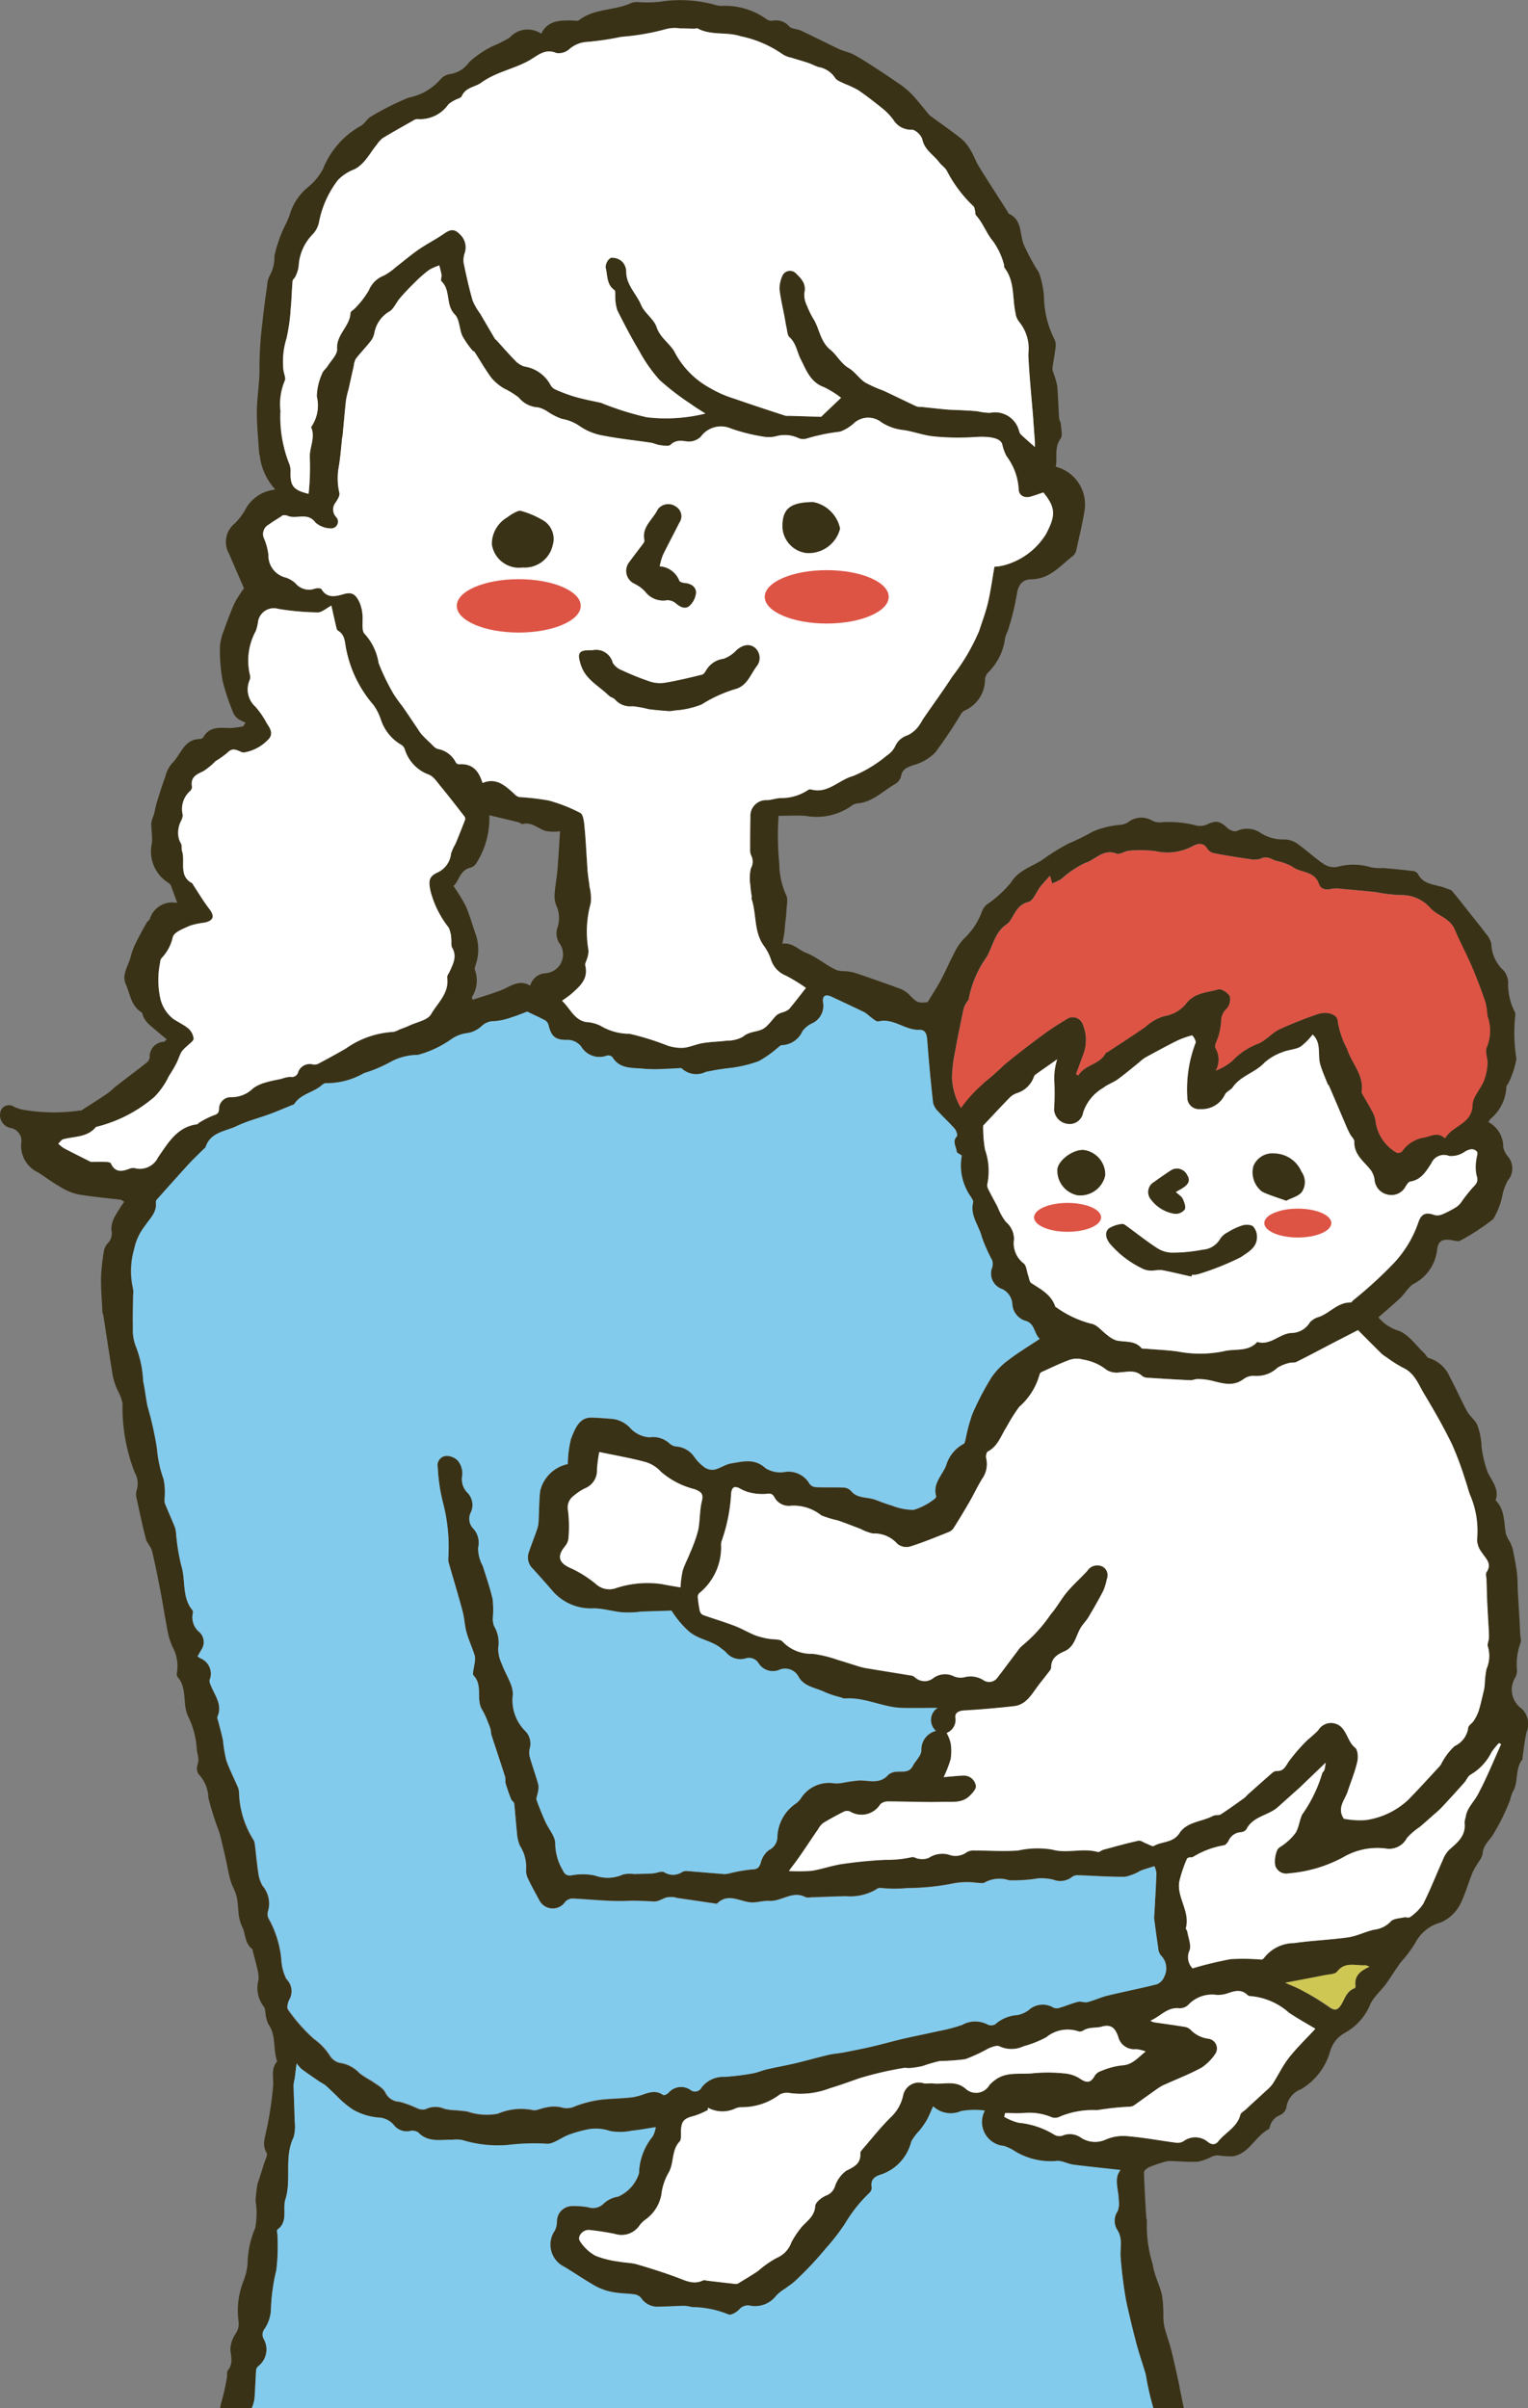
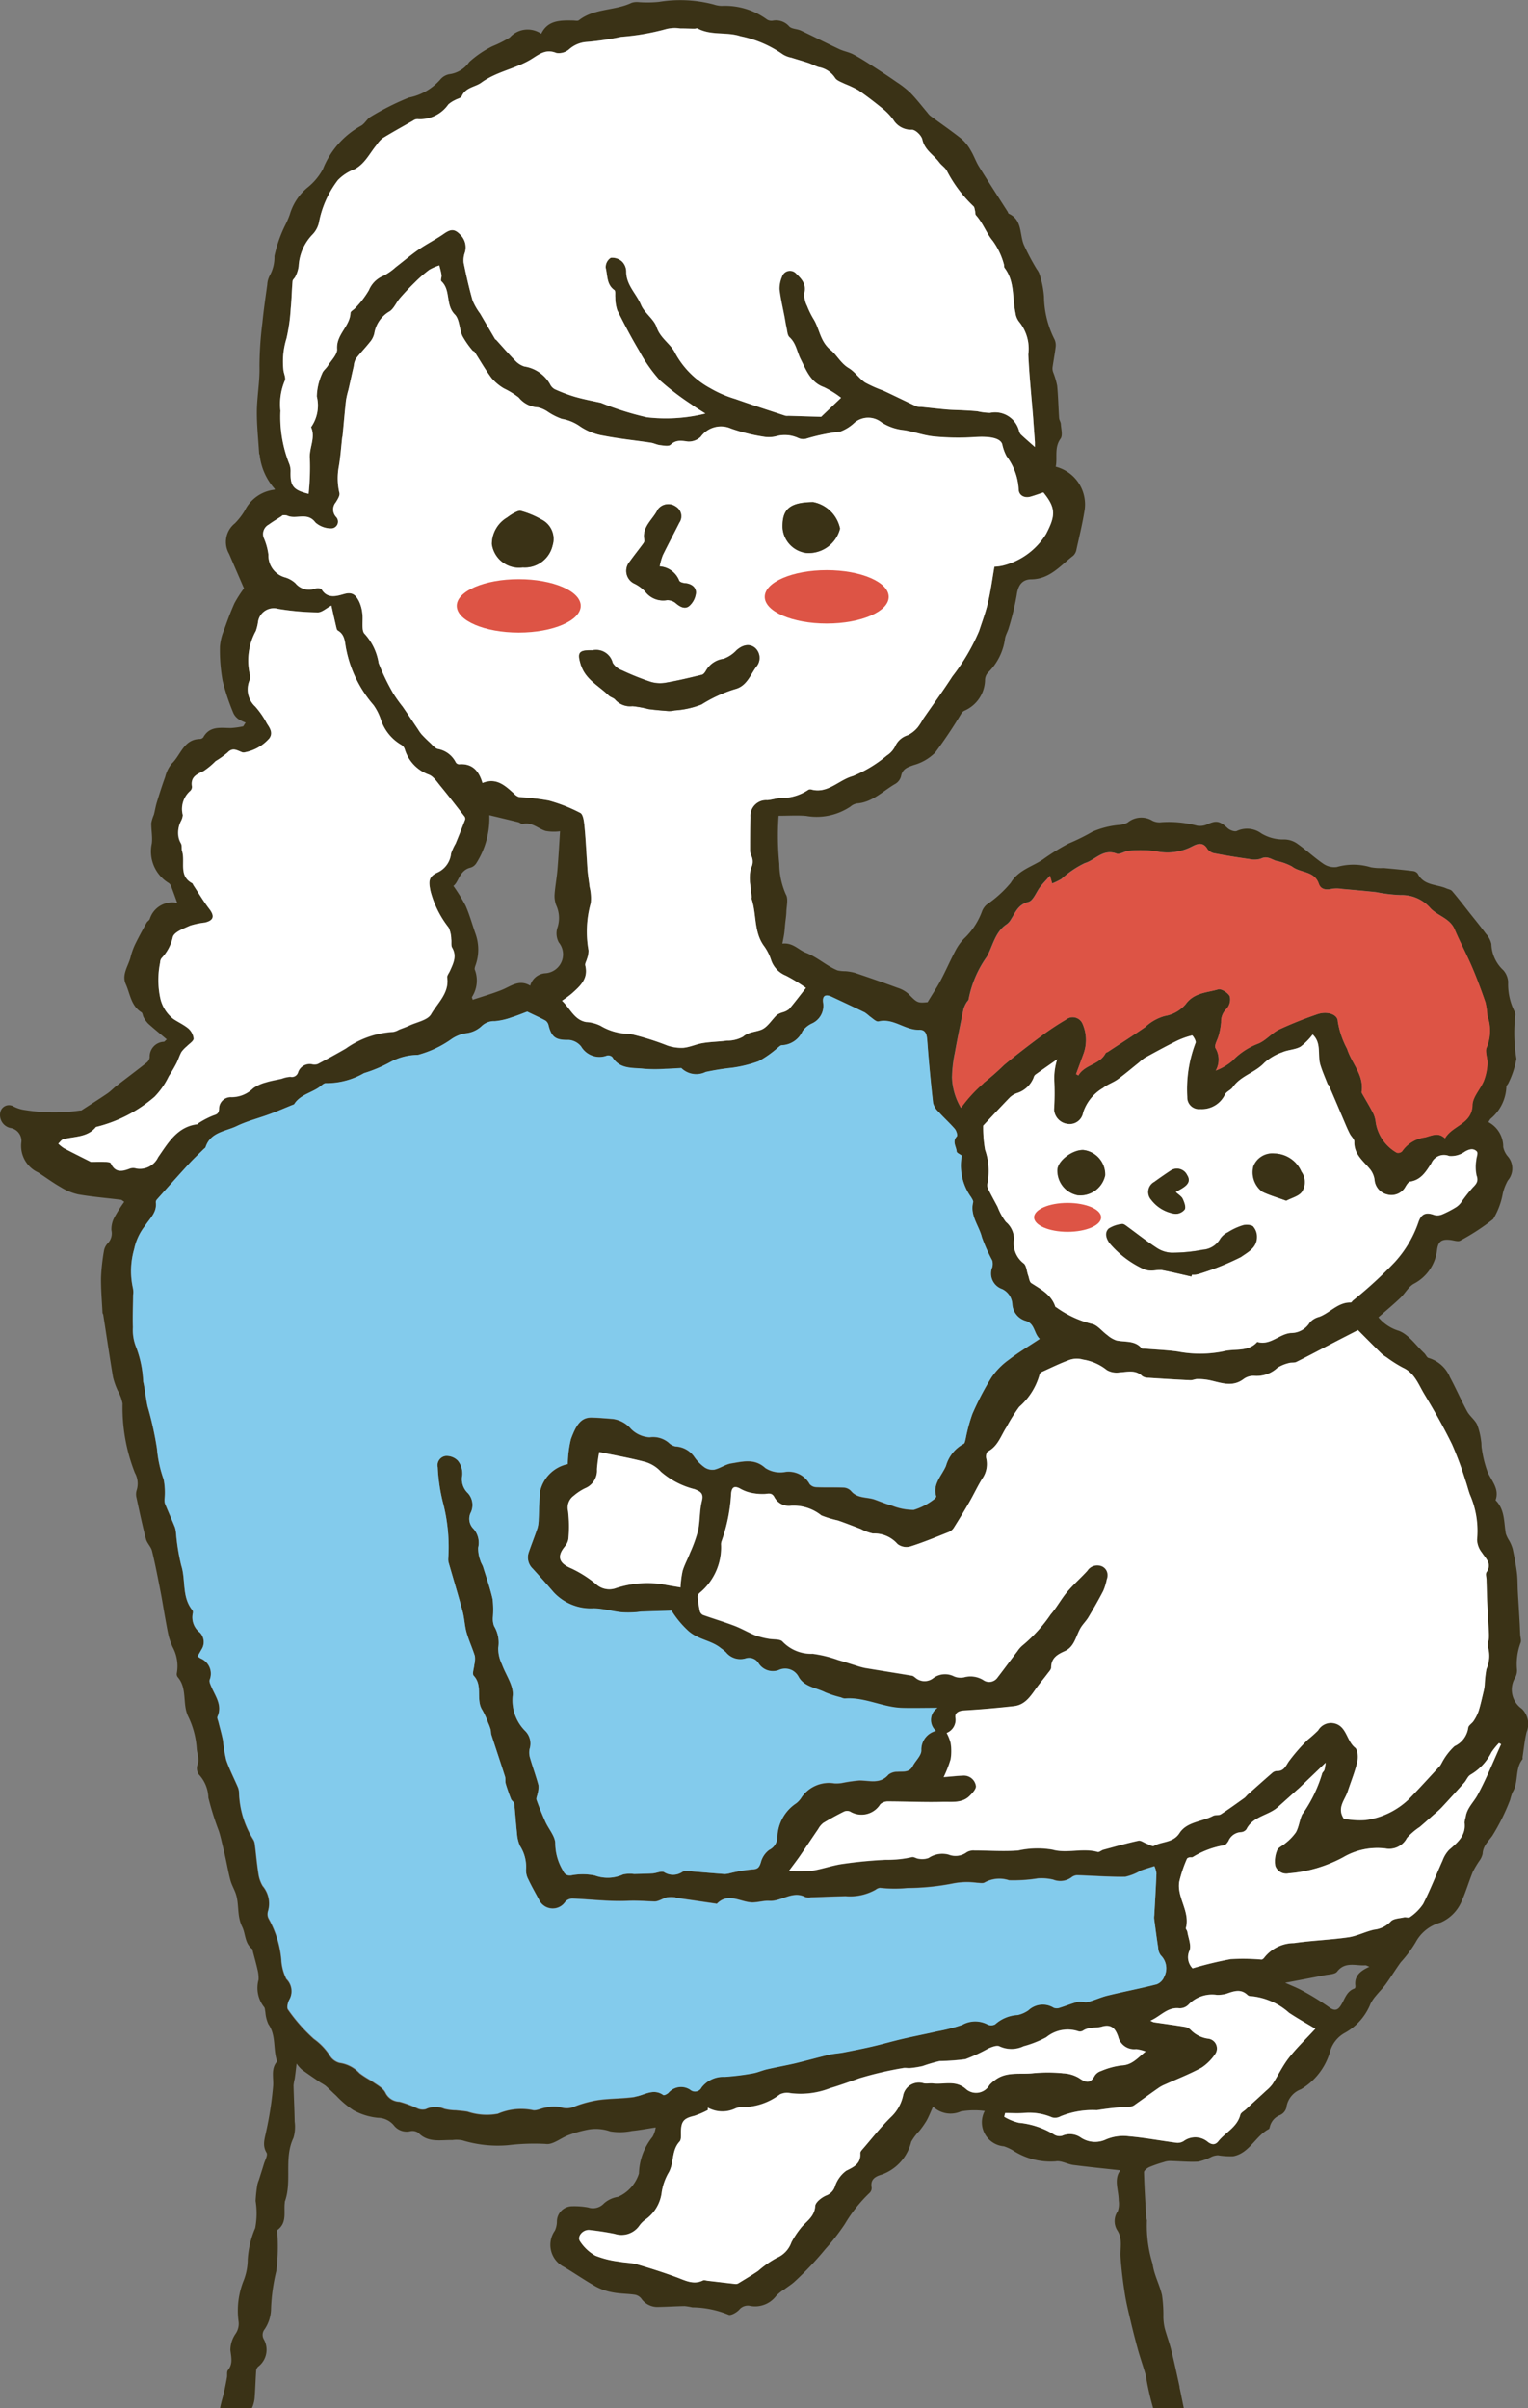
<svg xmlns="http://www.w3.org/2000/svg" id="グループ_304" data-name="グループ 304" width="81.669" height="128.716" viewBox="0 0 81.669 128.716">
  <rect x="0" y="0" width="81.669" height="128.716" fill="#808080" stroke="none" />
  <defs>
    <clipPath id="clip-path">
      <rect id="長方形_400" data-name="長方形 400" width="81.669" height="128.716" fill="none" />
    </clipPath>
  </defs>
  <g id="グループ_260" data-name="グループ 260" clip-path="url(#clip-path)">
    <path id="パス_2480" data-name="パス 2480" d="M63.048,127.581c-.143-.659-.285-1.318-.448-1.973-.1-.4-.246-.78-.351-1.174a2.98,2.98,0,0,1-.069-.576,7.465,7.465,0,0,0-.072-1.178c-.129-.563-.431-1.1-.5-1.661a6.917,6.917,0,0,1-.309-2.31c.01-.051-.03-.111-.033-.167-.047-.811-.1-1.621-.121-2.432,0-.093.171-.224.29-.278a6.6,6.6,0,0,1,.762-.263,1.047,1.047,0,0,1,.328-.061c.5.01,1.008.064,1.509.036a2.9,2.9,0,0,0,.736-.267.948.948,0,0,1,.33-.073,4.069,4.069,0,0,0,.814.051c.87-.161,1.182-1.082,1.906-1.455.029-.015.036-.075.05-.116a.886.886,0,0,1,.534-.624.609.609,0,0,0,.35-.4,1.209,1.209,0,0,1,.78-.985,3.437,3.437,0,0,0,1.569-2.065,1.644,1.644,0,0,1,.79-.958,3.072,3.072,0,0,0,1.358-1.544,1.98,1.98,0,0,1,.282-.421c.169-.21.366-.4.523-.615.282-.389.533-.8.814-1.189a6.5,6.5,0,0,0,.8-1.076A2.134,2.134,0,0,1,77,102.761a2.141,2.141,0,0,0,1.133-1.163c.222-.5.377-1.033.586-1.543a5.375,5.375,0,0,1,.347-.586.982.982,0,0,0,.178-.381c.021-.414.288-.647.515-.958a11.18,11.18,0,0,0,.954-1.923,3.383,3.383,0,0,1,.125-.4c.347-.54.116-1.251.533-1.769.021-.027,0-.084.008-.126.068-.444.11-.893.214-1.328a1.134,1.134,0,0,0-.255-1.248,1.243,1.243,0,0,1-.347-1.679.785.785,0,0,0,.089-.414,3.245,3.245,0,0,1,.188-1.423c.057-.125-.008-.305-.016-.46-.009-.181-.015-.361-.024-.542q-.026-.468-.054-.937c-.017-.282-.036-.565-.05-.847-.016-.323-.007-.65-.047-.969-.054-.428-.138-.854-.227-1.276a2.1,2.1,0,0,0-.179-.429,1.725,1.725,0,0,1-.186-.379c-.11-.622-.047-1.292-.549-1.792.208-.592-.183-1-.413-1.476a5.827,5.827,0,0,1-.321-1.272c-.03-.134-.011-.279-.038-.415a3.7,3.7,0,0,0-.214-.879c-.127-.264-.4-.456-.539-.716-.324-.6-.592-1.221-.914-1.817a1.776,1.776,0,0,0-1.14-1.028c-.093-.021-.149-.179-.236-.26-.444-.417-.829-.994-1.357-1.192a2.254,2.254,0,0,1-1.09-.722c.386-.339.787-.672,1.165-1.03.254-.239.43-.588.718-.758a2.331,2.331,0,0,0,1.25-1.8c.057-.468.241-.6.709-.547.184.02.43.113.543.03a11.728,11.728,0,0,0,1.748-1.144,4,4,0,0,0,.517-1.379,2.75,2.75,0,0,1,.266-.683.987.987,0,0,0,.022-1.265,1.127,1.127,0,0,1-.267-.525,1.484,1.484,0,0,0-.792-1.333,1.759,1.759,0,0,1,.11-.172,2.336,2.336,0,0,0,.85-1.708c-.005-.07.091-.144.119-.224a4.786,4.786,0,0,0,.418-1.281,8.562,8.562,0,0,1-.066-2.27.391.391,0,0,0-.049-.289,3.252,3.252,0,0,1-.327-1.549,1.044,1.044,0,0,0-.25-.618,1.991,1.991,0,0,1-.647-1.411,1.216,1.216,0,0,0-.294-.55c-.274-.373-.568-.731-.856-1.094-.314-.4-.623-.8-.95-1.184-.066-.077-.2-.095-.305-.141-.524-.23-1.208-.143-1.527-.785a.365.365,0,0,0-.255-.143c-.522-.064-1.046-.113-1.57-.161a3.011,3.011,0,0,1-.678-.039,3.229,3.229,0,0,0-1.825-.017,1.02,1.02,0,0,1-.714-.168c-.475-.322-.9-.725-1.367-1.055a1.224,1.224,0,0,0-.713-.249,2.242,2.242,0,0,1-1.245-.325,1.286,1.286,0,0,0-1.3-.13c-.112.061-.383-.039-.5-.15-.417-.387-.607-.426-1.105-.193a.941.941,0,0,1-.524.063,5.874,5.874,0,0,0-1.89-.186.855.855,0,0,1-.495-.078,1.147,1.147,0,0,0-1.326.095,1.07,1.07,0,0,1-.4.125,4.6,4.6,0,0,0-1.484.367,10.924,10.924,0,0,1-1.272.628,11.584,11.584,0,0,0-1.367.847c-.583.4-1.306.559-1.727,1.256a6.217,6.217,0,0,1-1.279,1.16.88.88,0,0,0-.248.344,3.769,3.769,0,0,1-.962,1.47,2.765,2.765,0,0,0-.469.656c-.27.509-.5,1.041-.767,1.549-.206.389-.451.757-.718,1.2-.543.053-.564.027-1.027-.446a1.587,1.587,0,0,0-.587-.325c-.756-.279-1.518-.544-2.281-.8a2.643,2.643,0,0,0-.5-.084,1.843,1.843,0,0,1-.421-.044c-.6-.245-1.067-.706-1.7-.946-.379-.144-.688-.553-1.247-.484.042-.226.078-.386.1-.547s.032-.336.048-.5c.022-.218.06-.435.066-.654.01-.316.113-.706-.03-.934a4.122,4.122,0,0,1-.349-1.636,15.257,15.257,0,0,1-.037-2.562c.532,0,1-.033,1.468.007a3.245,3.245,0,0,0,2.374-.5.721.721,0,0,1,.344-.167c.839-.06,1.394-.673,2.065-1.054a.662.662,0,0,0,.294-.4c.075-.4.34-.479.678-.6a2.6,2.6,0,0,0,1.148-.667,24.751,24.751,0,0,0,1.411-2.112.408.408,0,0,1,.161-.131,1.826,1.826,0,0,0,1.091-1.65.61.61,0,0,1,.155-.376,3.107,3.107,0,0,0,.914-1.834c.035-.193.148-.37.2-.562a14.084,14.084,0,0,0,.424-1.75c.063-.491.267-.842.778-.845.994-.008,1.56-.737,2.246-1.266a.6.6,0,0,0,.171-.339c.156-.707.33-1.414.44-2.131a2.079,2.079,0,0,0-1.549-2.282c.1-.493-.09-1.016.259-1.5.125-.175.029-.516.014-.78-.006-.109-.085-.214-.093-.323-.039-.577-.048-1.156-.105-1.732a4.25,4.25,0,0,0-.214-.72.6.6,0,0,1-.033-.241c.052-.372.124-.743.168-1.116a.758.758,0,0,0-.053-.375,5.215,5.215,0,0,1-.571-2.3,4.924,4.924,0,0,0-.26-1.26,1.1,1.1,0,0,0-.132-.22,12.405,12.405,0,0,1-.693-1.315c-.225-.573-.073-1.318-.8-1.644-.03-.014-.037-.075-.06-.11-.511-.8-1.031-1.6-1.531-2.409-.17-.275-.273-.59-.442-.866a2.3,2.3,0,0,0-.494-.616c-.54-.429-1.111-.821-1.667-1.231a.955.955,0,0,1-.143-.158c-.3-.355-.584-.726-.907-1.059a4.891,4.891,0,0,0-.73-.574c-.429-.3-.865-.585-1.3-.867-.339-.217-.678-.436-1.033-.623-.232-.121-.5-.165-.742-.276-.691-.326-1.372-.675-2.063-1-.2-.093-.481-.079-.619-.219a.93.93,0,0,0-.884-.308A.452.452,0,0,1,41,1.047,3.8,3.8,0,0,0,38.576.315a1.4,1.4,0,0,1-.418-.073A7.014,7.014,0,0,0,35.223.1a6.157,6.157,0,0,1-1.087.014.922.922,0,0,0-.379.038c-.9.43-1.989.283-2.817.931-.063.05-.2.016-.295.014-.681-.011-1.365-.03-1.717.707a1.282,1.282,0,0,0-1.681.2,6.166,6.166,0,0,1-.924.466,5.4,5.4,0,0,0-1.242.845,1.535,1.535,0,0,1-1.02.646.818.818,0,0,0-.537.3,3.007,3.007,0,0,1-1.672.955,14.1,14.1,0,0,0-2.028,1.017c-.2.108-.32.369-.52.485a4.559,4.559,0,0,0-2.043,2.319,3.191,3.191,0,0,1-.807.974,2.948,2.948,0,0,0-.964,1.454,4.807,4.807,0,0,1-.266.612,7.047,7.047,0,0,0-.556,1.611,2.024,2.024,0,0,1-.247,1.034,1.153,1.153,0,0,0-.136.491c-.094.678-.193,1.356-.26,2.038a19.145,19.145,0,0,0-.156,2.334c.021.816-.134,1.613-.14,2.418-.005.746.077,1.493.122,2.239a.533.533,0,0,0,.029.079,3.227,3.227,0,0,0,.807,1.813c.006,0,0,.027-.006.041a2.023,2.023,0,0,0-1.6,1.121,3.6,3.6,0,0,1-.524.675,1.271,1.271,0,0,0-.311,1.635c.295.689.594,1.377.795,1.841a6.813,6.813,0,0,0-.506.789c-.207.464-.386.943-.554,1.423a2.871,2.871,0,0,0-.226.907,9.234,9.234,0,0,0,.144,1.827,11.958,11.958,0,0,0,.576,1.725.8.8,0,0,0,.273.32,1.963,1.963,0,0,0,.38.185c-.042.066-.085.131-.127.2a4.734,4.734,0,0,1-.655.091c-.551,0-1.138-.127-1.482.5a.253.253,0,0,1-.188.086c-.864.021-1.013.865-1.5,1.319a1.82,1.82,0,0,0-.347.71c-.163.448-.307.9-.447,1.359-.066.216-.1.442-.157.66a2.1,2.1,0,0,0-.138.442c-.008.364.072.736.028,1.094A1.973,1.973,0,0,0,9,47.188a.353.353,0,0,1,.136.156c.113.292.216.587.337.919a1.26,1.26,0,0,0-1.469.862c-.032.075-.127.121-.167.193-.216.391-.433.782-.627,1.184a3.761,3.761,0,0,0-.235.673c-.124.472-.482.922-.251,1.433s.275,1.153.836,1.5c.068.042.068.184.118.269a1.452,1.452,0,0,0,.248.341c.316.284.646.551.988.839-.093.079-.12.122-.153.128a.788.788,0,0,0-.76.829.434.434,0,0,1-.161.284c-.535.423-1.081.83-1.621,1.248-.167.13-.312.288-.487.407-.454.308-.919.6-1.381.9-.021.014-.057,0-.085.007a9.732,9.732,0,0,1-2.929-.026,1.86,1.86,0,0,1-.652-.213.472.472,0,0,0-.667.324.706.706,0,0,0,.534.845.7.7,0,0,1,.593.73,1.563,1.563,0,0,0,.892,1.648c.4.261.791.55,1.208.787a3.022,3.022,0,0,0,.939.387c.754.13,1.519.192,2.279.287.049.006.092.056.177.11a7.617,7.617,0,0,0-.508.8,1.341,1.341,0,0,0-.177.714.758.758,0,0,1-.192.7.771.771,0,0,0-.2.371A10.888,10.888,0,0,0,5.4,68.278c-.01.627.047,1.256.078,1.884,0,.041.036.079.042.121.173,1.11.336,2.223.521,3.331a3.954,3.954,0,0,0,.248.707,2.336,2.336,0,0,1,.261.7,9.5,9.5,0,0,0,.66,3.706,1.182,1.182,0,0,1,.093.932.735.735,0,0,0-.011.383c.16.743.318,1.487.509,2.223.059.224.269.41.324.634.174.714.312,1.437.453,2.159.091.463.162.93.246,1.393.063.344.12.69.2,1.03a4.184,4.184,0,0,0,.2.552,2.144,2.144,0,0,1,.224,1.423.261.261,0,0,0,.061.2c.509.6.231,1.4.539,2.07a4.592,4.592,0,0,1,.467,1.734c.013.279.159.543.045.854a.6.6,0,0,0,.059.525,1.9,1.9,0,0,1,.519,1.252,15.363,15.363,0,0,0,.559,1.779c.1.311.165.63.243.947.05.2.092.4.137.605.08.366.144.737.244,1.1.066.235.195.452.276.684.2.571.054,1.19.348,1.783.187.377.129.886.539,1.19.026.019.018.081.029.122.084.325.177.648.25.976a1.857,1.857,0,0,1,.057.542,1.64,1.64,0,0,0,.289,1.453c.059.06.053.184.075.278a1.878,1.878,0,0,0,.161.646c.43.607.236,1.345.469,1.988-.34.389-.191.839-.214,1.288a18.2,18.2,0,0,1-.371,2.441c-.074.392-.226.75.019,1.155.076.125-.084.4-.143.6-.087.288-.18.575-.271.862a1.536,1.536,0,0,0-.079.243,8,8,0,0,0-.094.866,4.185,4.185,0,0,1-.021,1.454,5.076,5.076,0,0,0-.4,1.684,3.118,3.118,0,0,1-.217,1.121,4.314,4.314,0,0,0-.268,2.215.948.948,0,0,1-.151.612,1.551,1.551,0,0,0-.29.886c.044.389.147.736-.132,1.081-.068.084-.028.25-.05.375-.039.228-.085.456-.133.682-.067.325-.181.652-.239.975h1.7c.016-.035.032-.069.045-.1a1.71,1.71,0,0,0,.106-.457c.035-.487.048-.975.082-1.462a.333.333,0,0,1,.115-.212,1.136,1.136,0,0,0,.282-1.473.478.478,0,0,1,.058-.524,2.013,2.013,0,0,0,.337-1.025,9.97,9.97,0,0,1,.287-2.1,10.752,10.752,0,0,0,.061-1.865c0-.108-.047-.278,0-.315.528-.39.321-.964.39-1.466,0-.014-.008-.03,0-.042.4-1.1-.062-2.314.46-3.407a2.064,2.064,0,0,0,.066-.875c-.01-.644-.045-1.287-.061-1.93a2.231,2.231,0,0,1,.063-.357c.035-.245.063-.491.1-.813a2.038,2.038,0,0,0,.277.318c.325.239.661.464.994.692a2.8,2.8,0,0,1,.279.173c.192.169.37.355.561.525a5.1,5.1,0,0,0,.923.782,3.383,3.383,0,0,0,1.319.408,1.123,1.123,0,0,1,.844.4.862.862,0,0,0,.875.318.554.554,0,0,1,.432.08c.525.551,1.19.377,1.82.393a1.656,1.656,0,0,1,.54.015,6.472,6.472,0,0,0,2.426.26,11.84,11.84,0,0,1,2.026-.069c.373.065.816-.326,1.239-.478a6.341,6.341,0,0,1,1.1-.3,2.344,2.344,0,0,1,1.109.107,3.1,3.1,0,0,0,1.158-.023c.389-.037.774-.112,1.273-.187a1.445,1.445,0,0,1-.168.5,3.24,3.24,0,0,0-.727,1.962,2.018,2.018,0,0,1-1.12,1.248,1.468,1.468,0,0,0-.749.349.8.8,0,0,1-.848.216,4.13,4.13,0,0,0-.885-.063.818.818,0,0,0-.783.816,1.2,1.2,0,0,1-.108.487,1.318,1.318,0,0,0,.5,1.946c.573.344,1.124.727,1.707,1.053a3.079,3.079,0,0,0,.914.306c.376.071.765.064,1.145.119a.566.566,0,0,1,.347.2,1.046,1.046,0,0,0,.921.457c.469-.008.937-.04,1.405-.047a3.738,3.738,0,0,1,.406.068,5.229,5.229,0,0,1,1.935.393c.121.061.441-.122.579-.275a.591.591,0,0,1,.594-.192,1.41,1.41,0,0,0,1.368-.533,2.165,2.165,0,0,1,.451-.362c.18-.137.376-.256.542-.409.3-.275.586-.561.865-.856s.53-.58.779-.884a11.59,11.59,0,0,0,1.038-1.335,7.742,7.742,0,0,1,1.333-1.675.361.361,0,0,0,.1-.274c-.082-.453.209-.6.552-.7a2.484,2.484,0,0,0,1.563-1.749,2.811,2.811,0,0,1,.436-.579,4.99,4.99,0,0,0,.382-.544c.128-.229.223-.476.35-.755a1.364,1.364,0,0,0,1.491.254,4.23,4.23,0,0,1,1.272-.024,1.285,1.285,0,0,0,1.025,1.889,2.494,2.494,0,0,1,.461.207,3.687,3.687,0,0,0,2.305.6c.293-.055.626.153.947.194.836.108,1.676.191,2.514.284-.374.469-.094,1.047-.093,1.61a1.215,1.215,0,0,1-.048.573.924.924,0,0,0-.03,1.019c.309.473.143.961.178,1.445.048.66.128,1.32.232,1.974.082.518.212,1.029.332,1.541.107.454.224.906.346,1.356.132.487.308.971.439,1.443a14.682,14.682,0,0,0,.4,1.77h1.636c-.079-.377-.152-.757-.234-1.135m9.4-21.429c.005.036-.017.1-.041.113-.47.158-.533.635-.78.968-.159.214-.325.222-.576.039A13.777,13.777,0,0,0,69.6,106.4c-.278-.155-.58-.267-.909-.417.706-.135,1.408-.265,2.108-.405.231-.046.553-.044.668-.193.43-.555,1-.3,1.514-.338.038,0,.078.027.214.08-.5.222-.824.5-.75,1.029m7.675-12.984.113.062c-.413.909-.784,1.841-1.259,2.716-.213.392-.573.7-.635,1.182a1.344,1.344,0,0,0-.06.293c.086.694-.372,1.062-.825,1.454a1.631,1.631,0,0,0-.348.567c-.35.776-.657,1.573-1.043,2.33a2.6,2.6,0,0,1-.7.7c-.066.056-.222-.011-.329.014-.243.056-.564.061-.7.219a1.436,1.436,0,0,1-.881.437c-.47.1-.914.34-1.385.408-.964.139-1.943.17-2.907.31a2.036,2.036,0,0,0-1.574.761c-.035.054-.107.121-.162.121a11.291,11.291,0,0,0-1.643-.024,19.324,19.324,0,0,0-2.039.493.846.846,0,0,1-.161-.958c.1-.285-.066-.665-.12-1-.011-.069-.091-.142-.077-.2.236-.878-.487-1.622-.354-2.469a6.929,6.929,0,0,1,.411-1.229c.014-.039.089-.064.14-.078s.124.011.17-.014a4.641,4.641,0,0,1,1.672-.63c.089-.011.183-.138.239-.232a.769.769,0,0,1,.663-.469.391.391,0,0,0,.295-.155c.352-.7,1.168-.727,1.682-1.185l.942-.844c.074-.067.152-.128.224-.2.455-.435.909-.872,1.386-1.33a2.945,2.945,0,0,1-.063.379c-.023.079-.12.141-.13.219A7.428,7.428,0,0,1,69.6,96.99c-.143.3-.173.665-.335.955a2.765,2.765,0,0,1-.586.6c-.136.125-.363.206-.416.355a1.52,1.52,0,0,0-.1.835.62.62,0,0,0,.729.4,7.353,7.353,0,0,0,2.9-.858,3.606,3.606,0,0,1,2.263-.47,1.067,1.067,0,0,0,1.145-.561,3.485,3.485,0,0,1,.687-.589c.24-.205.476-.416.712-.625.162-.144.33-.282.478-.44q.6-.645,1.189-1.306c.12-.134.189-.346.334-.422a2.849,2.849,0,0,0,1.121-1.2,3.736,3.736,0,0,1,.4-.491m-6.3-20.823a1.662,1.662,0,0,0,.272.2,6.766,6.766,0,0,0,.879.558c.629.285.834.9,1.146,1.418.527.875,1.033,1.765,1.482,2.682a17.98,17.98,0,0,1,.706,1.9c.091.255.154.519.244.773a4.885,4.885,0,0,1,.387,2.425A1.172,1.172,0,0,0,79.2,83c.211.327.555.589.245,1.046-.065.1,0,.276,0,.417.013.407.02.813.039,1.22.022.478.054.956.079,1.435a4.072,4.072,0,0,1,.01.451c-.01.155-.105.335-.053.457a1.747,1.747,0,0,1-.079,1.2,6.1,6.1,0,0,0-.092.846,2.28,2.28,0,0,1-.045.291c-.088.367-.168.737-.279,1.1a2.315,2.315,0,0,1-.27.536c-.082.13-.275.233-.285.359a1.272,1.272,0,0,1-.731.983,3.318,3.318,0,0,0-.666.863,2.051,2.051,0,0,1-.106.185c-.564.608-1.121,1.225-1.7,1.817a4.166,4.166,0,0,1-2.272,1.087,4.422,4.422,0,0,1-1.174-.073c-.382-.583.057-.995.209-1.457.173-.529.387-1.048.513-1.588.055-.238.03-.635-.12-.754-.481-.381-.445-1.235-1.221-1.316a.8.8,0,0,0-.753.395,7.072,7.072,0,0,1-.551.494,9.578,9.578,0,0,0-1.025,1.176c-.167.248-.255.5-.608.5a.39.39,0,0,0-.242.077c-.457.4-.906.8-1.357,1.2a2.12,2.12,0,0,1-.147.153c-.42.3-.836.6-1.269.884-.11.071-.294.021-.414.084-.6.313-1.4.312-1.795.918-.349.541-.928.433-1.366.688-.081.047-.262-.073-.4-.121s-.307-.184-.435-.156c-.63.137-1.251.314-1.875.482-.105.028-.22.142-.3.118-.8-.227-1.651.095-2.417-.123a4.747,4.747,0,0,0-1.832.045c-.775.063-1.559,0-2.339,0a.7.7,0,0,0-.41.091,1.012,1.012,0,0,1-.979.127,1.31,1.31,0,0,0-1.063.183,1.014,1.014,0,0,1-.524.042c-.125-.007-.263-.116-.368-.087a6.009,6.009,0,0,1-1.408.143c-.773.035-1.546.111-2.311.223-.55.08-1.082.275-1.63.363a8.614,8.614,0,0,1-1.226.011c.244-.331.423-.563.589-.8.33-.479.651-.964.98-1.444a1.046,1.046,0,0,1,.266-.321c.363-.222.739-.424,1.119-.614a.423.423,0,0,1,.312,0,1.18,1.18,0,0,0,1.619-.387.593.593,0,0,1,.4-.151c.979,0,1.958.05,2.935.024.486-.013,1.028.079,1.431-.311.156-.151.376-.39.346-.546a.648.648,0,0,0-.674-.549c-.3.01-.591.044-1.049.081a6.293,6.293,0,0,0,.373-.958,2.8,2.8,0,0,0,0-.864,2.3,2.3,0,0,0-.213-.537.753.753,0,0,0,.466-.824c-.035-.252.177-.361.46-.378.893-.054,1.787-.127,2.676-.231.64-.075.928-.616,1.269-1.072.169-.226.351-.443.52-.669.076-.1.193-.217.193-.327,0-.5.333-.7.724-.871.577-.257.6-.907.919-1.35.114-.158.253-.3.351-.467.272-.463.541-.928.787-1.4a3,3,0,0,0,.191-.613c.075-.286.053-.561-.244-.7a.633.633,0,0,0-.793.235c-.351.384-.746.731-1.081,1.127-.318.378-.554.826-.878,1.2a7.98,7.98,0,0,1-1.465,1.626,1.432,1.432,0,0,0-.314.343c-.357.467-.7.943-1.064,1.409a.544.544,0,0,1-.768.128,1.3,1.3,0,0,0-1.03-.139.9.9,0,0,1-.531-.055,1.056,1.056,0,0,0-1.1.093.748.748,0,0,1-.948-.01.54.54,0,0,0-.18-.115c-.841-.141-1.683-.273-2.524-.414a3.742,3.742,0,0,1-.477-.131c-.318-.1-.633-.2-.953-.293a6.692,6.692,0,0,0-1.363-.335,2.109,2.109,0,0,1-1.612-.651c-.139-.153-.5-.1-.758-.155a4.1,4.1,0,0,1-.7-.179c-.379-.154-.735-.367-1.116-.512-.555-.211-1.127-.38-1.685-.58A.331.331,0,0,1,37.4,86.1a5.84,5.84,0,0,1-.11-.749.284.284,0,0,1,.1-.211,3.155,3.155,0,0,0,1.146-2.582.472.472,0,0,1,.023-.168,9.042,9.042,0,0,0,.515-2.571c.039-.318.157-.408.445-.272a2.191,2.191,0,0,0,.47.207,2.9,2.9,0,0,0,.89.1c.222-.025.376-.063.5.159a.873.873,0,0,0,.9.468A2.365,2.365,0,0,1,43.9,81a5.58,5.58,0,0,0,.88.269c.416.143.825.305,1.235.461a2.463,2.463,0,0,0,.638.238,1.653,1.653,0,0,1,1.319.561.763.763,0,0,0,.673.136c.7-.219,1.383-.5,2.068-.775a.58.58,0,0,0,.261-.216c.291-.462.574-.928.847-1.4.234-.406.43-.835.678-1.233a1.351,1.351,0,0,0,.212-1.1c-.027-.109.014-.317.088-.355.546-.281.7-.847,1-1.308a9.4,9.4,0,0,1,.678-1.079,3.536,3.536,0,0,0,1.091-1.739.2.2,0,0,1,.106-.121c.5-.227,1-.472,1.516-.659a1.211,1.211,0,0,1,.7-.008,2.715,2.715,0,0,1,1.271.562,1.034,1.034,0,0,0,.687.122c.422-.021.845-.152,1.207.2a.555.555,0,0,0,.325.089c.746.05,1.492.094,2.239.13.124.005.252-.062.377-.062a3.147,3.147,0,0,1,.6.05c.63.124,1.254.422,1.878-.054a.891.891,0,0,1,.594-.165,1.618,1.618,0,0,0,1.211-.435,2.083,2.083,0,0,1,.6-.25c.133-.042.3,0,.418-.064.633-.314,1.255-.648,1.882-.973.45-.234.9-.464,1.4-.722.387.389.814.82,1.247,1.246m-43.451,8.43a.782.782,0,0,1,.3-.822,2.831,2.831,0,0,1,.607-.4,1.023,1.023,0,0,0,.636-1.018,8.489,8.489,0,0,1,.122-.922c.872.184,1.683.322,2.474.536a1.825,1.825,0,0,1,.823.52,4.357,4.357,0,0,0,1.8.932c.319.127.491.224.386.638-.128.506-.1,1.052-.2,1.565A7.733,7.733,0,0,1,36.887,83c-.128.327-.3.638-.4.971a5.45,5.45,0,0,0-.112.88c-.3-.053-.647-.1-.986-.175a5.377,5.377,0,0,0-2.528.234,1.052,1.052,0,0,1-1.013-.244,6.177,6.177,0,0,0-1.312-.831c-.651-.272-.791-.626-.347-1.163a.791.791,0,0,0,.2-.414,7.163,7.163,0,0,0-.017-1.48M78.925,62.82c.116.315,0,.457-.2.657a8.932,8.932,0,0,0-.641.819,1.009,1.009,0,0,1-.264.24,5.439,5.439,0,0,1-.712.369.665.665,0,0,1-.436.04c-.448-.166-.7-.068-.857.4a6.084,6.084,0,0,1-1.269,2.131,22.53,22.53,0,0,1-2.219,2.034c-.043.038-.084.113-.125.112-.686-.017-1.1.552-1.681.766a1.022,1.022,0,0,0-.5.294A1.173,1.173,0,0,1,69,71.254c-.619.045-1.1.686-1.8.477-.484.552-1.206.343-1.8.5a6.256,6.256,0,0,1-2.433.014c-.59-.083-1.189-.105-1.785-.156-.056,0-.137.007-.164-.024-.365-.433-.891-.311-1.353-.417a1.474,1.474,0,0,1-.483-.287c-.281-.2-.531-.553-.834-.6a5.558,5.558,0,0,1-1.873-.87c-.025-.014-.061-.027-.069-.05-.212-.64-.765-.922-1.281-1.255-.1-.066-.116-.267-.167-.408-.081-.223-.092-.54-.249-.651a1.358,1.358,0,0,1-.508-1.285,1.205,1.205,0,0,0-.436-.929,3.164,3.164,0,0,1-.441-.8c-.171-.322-.35-.641-.51-.968a.438.438,0,0,1-.033-.287,3.419,3.419,0,0,0-.13-1.8,7.01,7.01,0,0,1-.1-1.292c.52-.551.97-1.037,1.433-1.512a1.077,1.077,0,0,1,.352-.217,1.414,1.414,0,0,0,.914-.843.287.287,0,0,1,.085-.146c.383-.275.771-.545,1.173-.826a3.309,3.309,0,0,0-.155,1.145,13.7,13.7,0,0,1-.013,1.545.82.82,0,0,0,.7.759.729.729,0,0,0,.854-.6,2.373,2.373,0,0,1,1.07-1.318c.233-.189.54-.285.786-.462.39-.281.758-.6,1.134-.9a2.512,2.512,0,0,1,.323-.256c.551-.3,1.1-.6,1.665-.883a4.229,4.229,0,0,1,.846-.307c.032-.008.227.3.189.393a6.951,6.951,0,0,0-.446,2.906.624.624,0,0,0,.692.642,1.371,1.371,0,0,0,1.321-.778c.075-.161.312-.24.419-.394.422-.614,1.186-.774,1.681-1.3a2.877,2.877,0,0,1,.971-.571c.308-.133.68-.133.967-.292a3.334,3.334,0,0,0,.65-.653c.49.459.251,1.087.411,1.617.105.347.253.682.386,1.022.015.038.06.064.076.1q.455,1.06.907,2.123c.067.156.137.312.217.462s.236.272.231.4c-.026.691.493,1.044.859,1.5a1.166,1.166,0,0,1,.22.528.878.878,0,0,0,.673.8.852.852,0,0,0,.988-.426c.066-.1.155-.248.25-.263.587-.093.848-.549,1.128-.979a.731.731,0,0,1,.949-.389,1.255,1.255,0,0,0,.842-.232c.251-.148.473-.188.653.008.072.079-.034.309-.039.472a2.164,2.164,0,0,0,.017.785M51.02,56.333c.143-.8.309-1.6.475-2.4a1.434,1.434,0,0,1,.158-.347c.032-.063.11-.116.115-.179a5.767,5.767,0,0,1,.973-2.272c.331-.595.436-1.327,1.069-1.74a.869.869,0,0,0,.223-.259c.241-.373.377-.79.928-.928.264-.065.422-.536.638-.814.138-.177.3-.339.516-.587.054.192.078.279.115.414a3.843,3.843,0,0,0,.5-.245,5.193,5.193,0,0,1,1.247-.844c.558-.164.979-.784,1.69-.511.182.07.456-.141.69-.153a6.218,6.218,0,0,1,1.4.024,2.86,2.86,0,0,0,1.941-.244c.288-.152.609-.275.841.145a.619.619,0,0,0,.4.22q.912.175,1.832.3a1.163,1.163,0,0,0,.622-.023c.321-.155.543.025.8.118a2.989,2.989,0,0,1,.853.3c.447.358,1.193.223,1.433.919.111.322.4.351.72.275a1.772,1.772,0,0,1,.549.011c.6.053,1.2.105,1.8.17a8.4,8.4,0,0,0,1.3.157,2.019,2.019,0,0,1,1.611.71c.4.411,1.032.53,1.282,1.12.289.682.642,1.338.933,2.02.264.617.5,1.25.715,1.885a3.958,3.958,0,0,1,.1.71,2.331,2.331,0,0,1-.024,1.671c-.127.224.052.6.03.909a2.96,2.96,0,0,1-.193.9c-.181.442-.594.854-.606,1.287-.027,1.034-1.072,1.088-1.472,1.786-.356-.336-.687-.149-1.066-.051a1.763,1.763,0,0,0-1.227.748.3.3,0,0,1-.288.072A2.278,2.278,0,0,1,73.53,60a1.492,1.492,0,0,0-.134-.489c-.178-.35-.383-.686-.577-1.028-.02-.037-.051-.082-.045-.118.141-.9-.533-1.528-.774-2.3a4.68,4.68,0,0,1-.5-1.471c0-.379-.575-.571-1.107-.378a21.281,21.281,0,0,0-2.022.808c-.411.2-.728.61-1.147.768a3.736,3.736,0,0,0-1.362.913,2.969,2.969,0,0,1-.884.519,1.2,1.2,0,0,0-.013-1.2c-.082-.152.115-.449.171-.682a3.727,3.727,0,0,0,.129-.7.926.926,0,0,1,.288-.716.742.742,0,0,0,.175-.668c-.091-.19-.453-.422-.619-.373-.6.18-1.28.165-1.734.786a1.868,1.868,0,0,1-1.115.635,2.491,2.491,0,0,0-1.048.59c-.651.454-1.321.881-1.983,1.318-.048.032-.121.047-.143.091-.318.608-1.115.6-1.451,1.181l-.125-.07c.128-.347.257-.694.382-1.042a2.15,2.15,0,0,0-.039-1.66.571.571,0,0,0-.884-.21,14.817,14.817,0,0,0-1.278.844c-.685.509-1.365,1.028-2.022,1.574a14.335,14.335,0,0,1-1.107.972,7.549,7.549,0,0,0-1.208,1.317,3.411,3.411,0,0,1-.476-1.619,7.263,7.263,0,0,1,.139-1.257M15.151,19.8a4.166,4.166,0,0,1,.16-1.713,9.572,9.572,0,0,0,.225-1.583c.05-.493.057-.99.1-1.484.008-.085.118-.157.153-.246a1.707,1.707,0,0,0,.173-.549,2.632,2.632,0,0,1,.745-1.7,1.335,1.335,0,0,0,.335-.614,5.362,5.362,0,0,1,1.019-2.289,2.43,2.43,0,0,1,.888-.578c.558-.29.806-.848,1.18-1.3a1.561,1.561,0,0,1,.319-.359c.534-.327,1.082-.629,1.626-.938a.439.439,0,0,1,.233-.085,1.838,1.838,0,0,0,1.655-.784,1.545,1.545,0,0,1,.355-.231c.122-.072.318-.106.362-.208.208-.481.713-.483,1.041-.722.841-.613,1.871-.744,2.715-1.279.416-.263.756-.533,1.3-.31a.841.841,0,0,0,.7-.21,1.569,1.569,0,0,1,.918-.379,14.448,14.448,0,0,0,1.849-.274,12.573,12.573,0,0,0,2.4-.416,1.865,1.865,0,0,1,.757-.035c.254,0,.508.01.762.014.056,0,.125-.033.166-.011.72.39,1.553.168,2.287.414a6.026,6.026,0,0,1,2.254.965,1.344,1.344,0,0,0,.467.184c.3.1.61.18.911.283.187.063.363.164.552.221a1.317,1.317,0,0,1,.867.564c.093.158.339.235.524.33a6.267,6.267,0,0,1,.715.334c.456.312.894.651,1.322,1a3.236,3.236,0,0,1,.556.583,1.112,1.112,0,0,0,1,.538c.189,0,.507.307.555.522.125.563.6.814.9,1.217.125.168.328.289.416.47a7.036,7.036,0,0,0,1.422,1.885c.052.051.057.153.078.233s0,.193.054.248c.373.411.556.962.894,1.363a3.816,3.816,0,0,1,.592,1.238c.025.066,0,.158.042.209.547.719.407,1.6.581,2.407a.952.952,0,0,0,.192.471,2.278,2.278,0,0,1,.494,1.748c.05,1.122.168,2.241.257,3.361.009.11.015.222.023.333.024.331.05.663.072.995,0,.075,0,.15,0,.257-.285-.253-.517-.453-.741-.663a.433.433,0,0,1-.1-.184,1.321,1.321,0,0,0-1.558-.98,3.311,3.311,0,0,1-.664-.083c-.254-.026-.51-.039-.766-.053-.287-.015-.575-.017-.861-.041-.46-.039-.919-.094-1.379-.141A.835.835,0,0,1,49,21.725c-.6-.279-1.193-.573-1.792-.852a6.948,6.948,0,0,1-.961-.429c-.321-.215-.548-.575-.877-.771-.423-.25-.637-.7-.963-.962-.567-.456-.589-1.1-.9-1.626a4.476,4.476,0,0,1-.36-.727,1.315,1.315,0,0,1-.149-.688c.127-.507-.175-.789-.467-1.076a.446.446,0,0,0-.728.2,1.614,1.614,0,0,0-.132.669c.059.506.179,1,.274,1.506.035.179.061.362.1.54s.044.41.159.515c.361.33.4.791.6,1.18.287.564.519,1.232,1.239,1.488a5.041,5.041,0,0,1,.918.571L43.891,22.28l-1.756-.054a.633.633,0,0,1-.169-.007c-.89-.294-1.783-.58-2.666-.893a6.059,6.059,0,0,1-1.332-.574,4.648,4.648,0,0,1-1.882-1.876c-.226-.487-.791-.782-.99-1.383-.147-.444-.653-.761-.836-1.2-.248-.595-.793-1.054-.791-1.765a.731.731,0,0,0-.828-.744.6.6,0,0,0-.269.531c.107.4.039.892.465,1.189.072.05.032.257.048.391a2.219,2.219,0,0,0,.105.69c.367.739.752,1.47,1.174,2.179a7.954,7.954,0,0,0,1.093,1.556,14.1,14.1,0,0,0,1.7,1.3c.214.158.447.294.743.487a8.8,8.8,0,0,1-3.124.2,15.741,15.741,0,0,1-2.465-.777c-.467-.1-.936-.19-1.395-.322a8.638,8.638,0,0,1-1.076-.407.624.624,0,0,1-.248-.273,1.913,1.913,0,0,0-1.369-.937,1.138,1.138,0,0,1-.5-.325c-.346-.35-.668-.725-1-1.089-.019-.021-.054-.029-.067-.053q-.4-.682-.795-1.364a3.334,3.334,0,0,1-.4-.694c-.19-.664-.342-1.34-.481-2.016a1.244,1.244,0,0,1,.064-.544.941.941,0,0,0-.234-.952c-.312-.331-.515-.318-.889-.055-.428.3-.9.533-1.333.83s-.82.634-1.232.949a3.18,3.18,0,0,1-.646.456,1.41,1.41,0,0,0-.793.779,4.845,4.845,0,0,1-.725.947c-.08.1-.255.178-.259.27-.027.716-.77,1.147-.716,1.926.02.29-.316.607-.5.906-.088.143-.248.255-.3.407a3.15,3.15,0,0,0-.285,1.22,2.015,2.015,0,0,1-.306,1.646c.258.567-.117,1.11-.065,1.684A13.711,13.711,0,0,1,16.5,26.4c-.819-.2-.985-.417-.964-1.178a1.057,1.057,0,0,0-.082-.456,6.832,6.832,0,0,1-.459-2.779,3.229,3.229,0,0,1,.229-1.636c.069-.134-.043-.359-.069-.543m-.792,8.238c.216-.16.451-.3.678-.444.024-.015.044-.05.067-.05a.544.544,0,0,1,.242.014c.471.225,1.08-.215,1.509.367a1.265,1.265,0,0,0,.863.316.362.362,0,0,0,.237-.616.591.591,0,0,1-.011-.777c.093-.156.229-.359.193-.5a3.426,3.426,0,0,1-.032-1.411c.09-.522.125-1.054.184-1.581,0-.013.014-.026.015-.04.061-.644.116-1.288.186-1.931a5.029,5.029,0,0,1,.13-.556c.1-.421.188-.842.284-1.262a1.039,1.039,0,0,1,.109-.389c.233-.305.506-.579.743-.882a1.075,1.075,0,0,0,.248-.484,1.671,1.671,0,0,1,.83-1.18c.232-.166.352-.481.547-.707.253-.294.522-.574.8-.845a7.188,7.188,0,0,1,.755-.659,2.683,2.683,0,0,1,.542-.236c.041.171.093.34.117.513.016.109-.061.283-.009.331.523.473.209,1.262.719,1.776.259.261.238.781.407,1.154a4.613,4.613,0,0,0,.542.776c.023.032.084.039.106.071.3.467.578.953.909,1.4a2.653,2.653,0,0,0,.653.549,4.474,4.474,0,0,1,.8.49,1.416,1.416,0,0,0,1.028.527,1.575,1.575,0,0,1,.545.247,3.391,3.391,0,0,0,.731.367,2.372,2.372,0,0,1,.993.416,3.143,3.143,0,0,0,1.257.486c.828.162,1.671.246,2.507.372.166.024.324.112.49.13.19.022.461.078.565-.02.3-.279.586-.216.934-.17a.93.93,0,0,0,.677-.254,1.333,1.333,0,0,1,1.624-.44,9.8,9.8,0,0,0,1.81.444,1.621,1.621,0,0,0,.592-.034,1.716,1.716,0,0,1,1.168.084.639.639,0,0,0,.494.03,10,10,0,0,1,1.764-.36,2.255,2.255,0,0,0,.782-.492,1.136,1.136,0,0,1,1.436,0,2.7,2.7,0,0,0,1.182.408c.543.084,1.072.286,1.616.339a13.236,13.236,0,0,0,2.148.036c.517-.036,1.371-.042,1.5.382a2.364,2.364,0,0,0,.232.641,3.22,3.22,0,0,1,.646,1.773c.006.305.29.485.636.386.23-.066.456-.149.683-.224.687.839.651,1.251.147,2.216a3.774,3.774,0,0,1-2.281,1.682,2.613,2.613,0,0,1-.484.069c-.106.6-.192,1.259-.34,1.9-.121.521-.312,1.027-.478,1.537A10.806,10.806,0,0,1,50.9,36.156c-.5.777-1.048,1.524-1.573,2.286a3.3,3.3,0,0,1-.277.431,1.629,1.629,0,0,1-.535.424,1.08,1.08,0,0,0-.677.6,1.255,1.255,0,0,1-.442.486,6.832,6.832,0,0,1-1.817,1.1c-.755.2-1.334.956-2.219.716a.216.216,0,0,0-.167.023,2.583,2.583,0,0,1-1.479.433c-.238.017-.471.1-.709.113a.843.843,0,0,0-.9.908c-.013.592-.016,1.185-.016,1.777a.635.635,0,0,0,.067.29.723.723,0,0,1-.028.675,2.375,2.375,0,0,0-.026.894c.008.212.05.423.074.635,0,.026-.02.06-.013.084.287.835.108,1.792.685,2.555a2.681,2.681,0,0,1,.361.718,1.365,1.365,0,0,0,.789.843,8.778,8.778,0,0,1,1.075.658c-.3.38-.585.766-.9,1.133a.964.964,0,0,1-.34.17,1.117,1.117,0,0,0-.31.139c-.278.262-.493.647-.817.784s-.687.112-1,.384a1.727,1.727,0,0,1-.854.208c-.424.058-.857.061-1.279.13-.354.057-.693.22-1.047.254a2.318,2.318,0,0,1-.853-.12,14.127,14.127,0,0,0-2.03-.63,2.994,2.994,0,0,1-1.541-.424,1.988,1.988,0,0,0-.79-.205c-.627-.123-.832-.715-1.276-1.138a5.993,5.993,0,0,0,.506-.368c.448-.4.917-.8.737-1.514-.026-.105.064-.236.092-.357a1.221,1.221,0,0,0,.082-.45,5.679,5.679,0,0,1,.121-2.533,2.55,2.55,0,0,0-.064-.859c-.026-.247-.069-.491-.095-.738-.022-.208-.03-.417-.045-.626-.044-.653-.075-1.306-.141-1.958-.023-.223-.071-.561-.216-.634a8.391,8.391,0,0,0-1.693-.665,13.723,13.723,0,0,0-1.577-.184.6.6,0,0,1-.273-.184c-.476-.428-.943-.873-1.684-.567-.2-.671-.562-1.055-1.256-1a.218.218,0,0,1-.17-.1,1.333,1.333,0,0,0-.958-.719c-.16-.039-.291-.215-.426-.339q-.233-.213-.448-.445a2.168,2.168,0,0,1-.185-.263c-.275-.406-.546-.813-.824-1.217a7.8,7.8,0,0,1-.511-.719,11.461,11.461,0,0,1-.773-1.608,3,3,0,0,0-.737-1.548c-.207-.179-.081-.73-.134-1.109a1.965,1.965,0,0,0-.183-.656c-.155-.288-.317-.509-.771-.384-.388.107-.909.294-1.23-.252-.036-.06-.25-.068-.354-.028a.935.935,0,0,1-1.038-.29,1.4,1.4,0,0,0-.544-.31,1.207,1.207,0,0,1-.9-1.207,3.274,3.274,0,0,0-.24-.884.573.573,0,0,1,.253-.732m11.024,23.8c-.033-.075.019-.2.049-.288a2.5,2.5,0,0,0-.019-1.653c-.175-.5-.313-1.008-.525-1.489a9.1,9.1,0,0,0-.653-1.059c.29-.208.312-.808.881-.969a.551.551,0,0,0,.34-.239,4.475,4.475,0,0,0,.7-2.571c.539.129,1.045.249,1.55.374.082.02.167.112.233.095.492-.121.82.249,1.228.373a2.5,2.5,0,0,0,.768.016c-.043.653-.08,1.356-.139,2.056-.036.437-.119.87-.152,1.308a1.423,1.423,0,0,0,.081.579,1.634,1.634,0,0,1,.061,1.241,1.006,1.006,0,0,0,.085.76,1.01,1.01,0,0,1-.716,1.644.9.9,0,0,0-.815.664c-.591-.357-1.032.033-1.524.23s-1.017.347-1.549.524c-.014-.057-.053-.119-.035-.155a1.629,1.629,0,0,0,.153-1.44M5.924,62.186c-.027-.057-.178-.075-.273-.078-.312-.009-.624,0-.8,0-.543-.275-.993-.5-1.436-.731a2.018,2.018,0,0,1-.3-.244c.088-.081.163-.207.266-.235.6-.163,1.294-.093,1.749-.658a7.506,7.506,0,0,0,3.123-1.614,4.1,4.1,0,0,0,.767-1.1c.146-.224.284-.456.407-.693.1-.2.161-.416.27-.609a1.723,1.723,0,0,1,.287-.3c.13-.135.364-.275.361-.409a.849.849,0,0,0-.295-.55,9.333,9.333,0,0,0-.79-.5,1.943,1.943,0,0,1-.707-1.152,4.638,4.638,0,0,1,0-1.859.4.4,0,0,1,.074-.234,2.37,2.37,0,0,0,.606-1.137c.087-.274.583-.448.924-.605a4.384,4.384,0,0,1,.792-.164c.473-.113.526-.35.231-.732-.308-.4-.567-.839-.847-1.263-.024-.035-.035-.09-.067-.108-.743-.395-.356-1.145-.539-1.716-.043-.133.006-.311-.064-.417-.282-.423-.11-.819.023-1.224a.8.8,0,0,0,.079-.287,1.286,1.286,0,0,1,.4-1.293.292.292,0,0,0,.09-.234c-.082-.5.236-.647.612-.818a3.858,3.858,0,0,0,.649-.536,5,5,0,0,0,.645-.46c.257-.276.484-.134.733-.031a.273.273,0,0,0,.167.023A2.311,2.311,0,0,0,14.4,39.46c.2-.288.029-.543-.132-.786a4.593,4.593,0,0,0-.622-.907,1.246,1.246,0,0,1-.289-1.448.43.43,0,0,0,0-.254,3.3,3.3,0,0,1,.319-2.345,2.5,2.5,0,0,0,.112-.455.849.849,0,0,1,1.075-.722,13.86,13.86,0,0,0,2.121.19c.222,0,.449-.218.728-.365.085.379.164.74.249,1.1.019.082.035.2.093.233.417.244.366.664.46,1.053a6.443,6.443,0,0,0,1.446,2.936,2.915,2.915,0,0,1,.388.756,2.437,2.437,0,0,0,1.093,1.373.429.429,0,0,1,.187.223,2.1,2.1,0,0,0,1.285,1.372c.251.09.441.384.627.611.44.535.862,1.083,1.288,1.63a.2.2,0,0,1,.035.159q-.246.646-.509,1.285a2.664,2.664,0,0,0-.244.536,1.248,1.248,0,0,1-.739,1.017c-.471.222-.463.481-.362.98a5.321,5.321,0,0,0,.973,1.961,1.555,1.555,0,0,1,.139.613c.025.153-.021.339.049.461.265.457.057.847-.122,1.248-.052.117-.159.242-.144.35.115.829-.514,1.352-.863,1.958-.184.32-.761.418-1.164.607-.179.084-.367.146-.55.219a.95.95,0,0,1-.311.119,4.86,4.86,0,0,0-2.534.89c-.491.285-.991.558-1.494.823a.514.514,0,0,1-.287.02.657.657,0,0,0-.764.413.347.347,0,0,1-.418.255,1.588,1.588,0,0,0-.453.1c-.285.064-.576.107-.854.195a2.061,2.061,0,0,0-.681.314,1.648,1.648,0,0,1-1.152.476.625.625,0,0,0-.671.64c-.017.211-.091.27-.292.331a4.5,4.5,0,0,0-.783.4c-.036.02-.063.073-.1.078-1.072.139-1.548,1-2.082,1.761a1.081,1.081,0,0,1-1.207.594.54.54,0,0,0-.3.011c-.411.158-.786.24-1.023-.272m28,49.9c-.636.094-1.289.076-1.927.163a6.121,6.121,0,0,0-1.264.336,1.028,1.028,0,0,1-.773.049,1.833,1.833,0,0,0-.779.016c-.25.029-.524.2-.737.133a3.15,3.15,0,0,0-1.842.2,3.235,3.235,0,0,1-1.617-.114c-.207-.038-.418-.048-.627-.072a2.6,2.6,0,0,1-.617-.079,1.194,1.194,0,0,0-.994.022.658.658,0,0,1-.431-.039,6.091,6.091,0,0,0-.97-.359.854.854,0,0,1-.755-.491c-.139-.269-.484-.436-.751-.63a5.261,5.261,0,0,1-.626-.4,1.785,1.785,0,0,0-1.076-.559.88.88,0,0,1-.528-.409,3.277,3.277,0,0,0-.839-.869,9.055,9.055,0,0,1-1.383-1.569c-.076-.1-.015-.359.059-.507a.918.918,0,0,0-.145-1.128,2.55,2.55,0,0,1-.271-1.022,5.478,5.478,0,0,0-.666-2.183.515.515,0,0,1-.05-.4,1.456,1.456,0,0,0-.283-1.368,1.764,1.764,0,0,1-.226-.657c-.082-.521-.125-1.047-.192-1.57a.6.6,0,0,0-.1-.28A5,5,0,0,1,12.77,95.8a.945.945,0,0,0-.054-.25c-.211-.491-.46-.969-.632-1.473a8.143,8.143,0,0,1-.173-1.049c-.065-.33-.161-.653-.241-.979-.024-.1-.084-.212-.052-.285.272-.623-.12-1.1-.334-1.616-.047-.113-.116-.257-.082-.355a.883.883,0,0,0-.488-1.144c-.049-.029-.095-.063-.16-.107.083-.144.149-.251.208-.361a.732.732,0,0,0-.085-.916,1.016,1.016,0,0,1-.377-1.022.221.221,0,0,0-.018-.168c-.578-.7-.345-1.605-.6-2.393a11.242,11.242,0,0,1-.276-1.7,1.524,1.524,0,0,0-.059-.334c-.174-.431-.364-.854-.539-1.284a.732.732,0,0,1-.016-.244,3.645,3.645,0,0,0-.051-1.039,6.5,6.5,0,0,1-.356-1.646,17.646,17.646,0,0,0-.5-2.248c-.1-.442-.133-.9-.236-1.336a5.832,5.832,0,0,0-.368-1.815,2.42,2.42,0,0,1-.181-1.081c-.023-.577.006-1.155.011-1.732a1.043,1.043,0,0,0-.015-.383,4.217,4.217,0,0,1,.069-2.061,3,3,0,0,1,.591-1.262c.255-.393.638-.709.568-1.247a.22.22,0,0,1,.06-.15c.562-.633,1.124-1.266,1.7-1.891.25-.272.521-.525.782-.786.041-.041.1-.074.118-.122.262-.806,1.065-.832,1.665-1.123.554-.269,1.164-.417,1.745-.633.42-.155.83-.335,1.245-.5.027-.011.065-.015.078-.035.336-.54.995-.613,1.444-.989.072-.061.172-.141.25-.133a4.019,4.019,0,0,0,2.037-.537,7.455,7.455,0,0,0,1.4-.589,3.1,3.1,0,0,1,1.482-.387,5.6,5.6,0,0,0,1.78-.835,1.864,1.864,0,0,1,.8-.321,1.459,1.459,0,0,0,.814-.37.956.956,0,0,1,.715-.278,3.494,3.494,0,0,0,.89-.2c.322-.1.636-.23.845-.308.38.183.691.321.986.485a.441.441,0,0,1,.158.264c.162.642.4.78,1.072.764a.933.933,0,0,1,.663.35,1.133,1.133,0,0,0,1.377.488.322.322,0,0,1,.29.076c.408.679,1.109.558,1.727.632a7.859,7.859,0,0,0,1.106,0c.261-.007.523-.026.857-.043a1.134,1.134,0,0,0,1.3.21,13.522,13.522,0,0,1,1.43-.228,6.956,6.956,0,0,0,1.4-.347,5.722,5.722,0,0,0,1-.7c.079-.057.159-.154.241-.156a1.268,1.268,0,0,0,1.109-.757,1.325,1.325,0,0,1,.486-.4,1.037,1.037,0,0,0,.613-1.117c-.054-.369.119-.472.457-.313.59.278,1.183.553,1.77.838a2.709,2.709,0,0,1,.266.211c.153.1.339.3.466.267.8-.192,1.411.476,2.177.45.395-.013.411.331.436.655q.124,1.63.306,3.257a.978.978,0,0,0,.285.466c.282.313.6.6.873.915.087.1.164.346.112.4-.264.282-.029.549-.009.814.005.072.162.133.274.217a2.892,2.892,0,0,0,.5,2.226c.047.085.125.193.106.27-.178.709.318,1.248.47,1.872a8.832,8.832,0,0,0,.55,1.235.679.679,0,0,1,0,.372.875.875,0,0,0,.528,1.158.956.956,0,0,1,.547.814.991.991,0,0,0,.707.886c.506.144.433.666.756.962-.571.38-1.134.718-1.651,1.114a3.825,3.825,0,0,0-.921.935,14.924,14.924,0,0,0-1.029,1.968,8.979,8.979,0,0,0-.351,1.3c-.027.1-.045.263-.112.291a1.923,1.923,0,0,0-.944,1.179c-.218.517-.724.965-.525,1.627.013.043-.078.143-.142.18a3.346,3.346,0,0,1-1.056.542,3.151,3.151,0,0,1-1.169-.229c-.305-.083-.6-.205-.9-.315-.424-.155-.939-.051-1.28-.462a.579.579,0,0,0-.376-.184c-.49-.023-.981,0-1.47-.022a.493.493,0,0,1-.365-.161,1.286,1.286,0,0,0-1.378-.644,1.469,1.469,0,0,1-.989-.216c-.579-.534-1.2-.349-1.82-.253-.313.049-.6.263-.91.336a.749.749,0,0,1-.529-.127,2.353,2.353,0,0,1-.537-.546,1.281,1.281,0,0,0-1.007-.567.725.725,0,0,1-.367-.2,1.292,1.292,0,0,0-1.019-.29,1.515,1.515,0,0,1-1-.454,1.541,1.541,0,0,0-.986-.529c-.371-.027-.741-.061-1.112-.07-.591-.014-.843.431-1.108,1.148a5.886,5.886,0,0,0-.167,1.337,1.919,1.919,0,0,0-1.478,1.439c-.059.5-.052,1.011-.081,1.517a1.778,1.778,0,0,1-.061.46c-.146.439-.321.87-.47,1.308a.825.825,0,0,0,.217.869q.561.616,1.105,1.247a2.706,2.706,0,0,0,2.147.875c.488.011.973.152,1.463.21a5.253,5.253,0,0,0,.744,0c.127,0,.253-.03.379-.036.5-.018,1-.032,1.567-.05a5.152,5.152,0,0,0,.846,1.035c.539.524,1.273.536,1.8.979a2.108,2.108,0,0,1,.264.214.985.985,0,0,0,1.047.327.6.6,0,0,1,.7.265.9.9,0,0,0,1.059.363c.444-.12.813-.116,1.082.365.3.531.93.574,1.419.82a5.378,5.378,0,0,0,.839.272.608.608,0,0,0,.2.061c1.054-.088,2,.459,3.034.5.586.022,1.174,0,1.928,0a.773.773,0,0,0-.084,1.228,1.028,1.028,0,0,0-.779,1.051c-.007.279-.313.545-.46.829-.187.36-.513.274-.817.3a.758.758,0,0,0-.476.152c-.453.536-1.031.3-1.576.316a7.748,7.748,0,0,0-.82.114,1.833,1.833,0,0,1-.491.039,1.778,1.778,0,0,0-1.759.745,1.2,1.2,0,0,1-.281.318,2.255,2.255,0,0,0-1.017,1.835.775.775,0,0,1-.436.662,1.205,1.205,0,0,0-.445.668c-.082.259-.154.361-.453.371A8.092,8.092,0,0,0,39,100.13a1.15,1.15,0,0,1-.284.042c-.663-.05-1.325-.11-1.988-.161a.48.48,0,0,0-.253.039.89.89,0,0,1-.983.024c-.14-.085-.4.051-.613.064-.331.021-.662.024-.993.033a1.764,1.764,0,0,0-.58.019,2,2,0,0,1-1.52.059,3.209,3.209,0,0,0-1.268-.005c-.249.02-.344-.069-.445-.279a2.875,2.875,0,0,1-.4-1.409c.013-.385-.349-.779-.527-1.176s-.331-.775-.472-1.171c-.032-.091.036-.217.053-.328a1.274,1.274,0,0,0,.048-.462c-.131-.488-.307-.964-.447-1.449a.988.988,0,0,1-.028-.475.954.954,0,0,0-.216-.956,2.314,2.314,0,0,1-.68-1.927c.038-.534-.385-1.1-.58-1.653a1.977,1.977,0,0,1-.2-.865,1.733,1.733,0,0,0-.219-1.187,1.112,1.112,0,0,1-.058-.494,4.991,4.991,0,0,0-.018-.946c-.131-.579-.33-1.143-.507-1.712-.038-.121-.119-.229-.15-.351a1.906,1.906,0,0,1-.117-.679,1.132,1.132,0,0,0-.234-1,.752.752,0,0,1-.152-.9.94.94,0,0,0-.153-1.01,1.032,1.032,0,0,1-.31-.958,1.086,1.086,0,0,0-.239-.794.832.832,0,0,0-.651-.247.5.5,0,0,0-.419.605,9.4,9.4,0,0,0,.307,2,9.4,9.4,0,0,1,.253,2.908.732.732,0,0,0,.017.17c.25.873.515,1.742.75,2.619.1.368.107.761.21,1.127.121.43.314.84.447,1.268a1.281,1.281,0,0,1-.027.442c-.017.208-.13.507-.034.61.505.537.094,1.278.46,1.835a4.364,4.364,0,0,1,.31.681,2.683,2.683,0,0,1,.129.346c.026.095.016.2.046.295.241.745.491,1.486.728,2.232.037.118,0,.259.036.377.081.278.179.552.284.822.035.089.159.155.169.24.06.523.089,1.049.149,1.572a2.005,2.005,0,0,0,.159.689,2.07,2.07,0,0,1,.326,1.261,1.022,1.022,0,0,0,.122.532c.176.373.381.731.576,1.094a.806.806,0,0,0,1.4.1.532.532,0,0,1,.382-.168c.985.038,1.973.167,2.954.122.485-.022.95.017,1.426.033.221.007.444-.165.675-.222a1.732,1.732,0,0,1,.444,0c.011,0,.021.023.034.024l2.186.32c.625-.642,1.294-.051,1.942-.072.288-.01.577-.1.862-.083.655.042,1.239-.563,1.927-.2a.636.636,0,0,0,.293.012c.62-.019,1.241-.048,1.862-.06a2.783,2.783,0,0,0,1.6-.347.46.46,0,0,1,.232-.1,7.184,7.184,0,0,0,1.472.01,12.86,12.86,0,0,0,2.4-.239,3.87,3.87,0,0,1,1.312-.041c.14,0,.318.046.416-.021a1.636,1.636,0,0,1,1.3-.113,8.287,8.287,0,0,0,1.53-.1,2.709,2.709,0,0,1,.826.064,1.016,1.016,0,0,0,.974-.116.519.519,0,0,1,.3-.119c.862.025,1.722.095,2.583.082a2.781,2.781,0,0,0,.821-.328c.224-.085.457-.15.733-.238a1.351,1.351,0,0,1,.11.38c-.029.746-.075,1.49-.115,2.235a.969.969,0,0,0-.011.17c.07.529.139,1.058.22,1.585a.7.7,0,0,0,.143.4.965.965,0,0,1,.179,1.134.7.7,0,0,1-.405.408c-.864.224-1.743.393-2.61.6-.369.09-.719.257-1.087.352-.155.04-.346-.056-.5-.017-.327.08-.64.216-.964.312a.485.485,0,0,1-.341.007,1.112,1.112,0,0,0-1.351.136,1.6,1.6,0,0,1-.574.253,1.95,1.95,0,0,0-1.2.494.445.445,0,0,1-.413.008,1.42,1.42,0,0,0-1.351.023,9.05,9.05,0,0,1-1.306.339c-.626.143-1.257.264-1.882.41-.54.125-1.073.281-1.614.406-.51.118-1.024.22-1.538.319-.26.05-.529.062-.786.123-.613.145-1.219.318-1.832.463-.487.116-.982.2-1.47.312-.261.06-.512.178-.775.222a13.317,13.317,0,0,1-1.49.184,1.465,1.465,0,0,0-1.235.565.393.393,0,0,1-.611.122.883.883,0,0,0-1.17.177c-.067.069-.232.15-.276.119-.539-.379-1.01.016-1.515.09m19.242-.89a1.7,1.7,0,0,0-.286.256.82.82,0,0,1-1.273.2c-.556-.479-1.164-.214-1.747-.285-.162-.02-.334.026-.491-.008a.863.863,0,0,0-1.1.632,2.216,2.216,0,0,1-.615,1.138c-.549.53-1.022,1.139-1.524,1.717-.064.075-.156.171-.152.251.035.558-.322.724-.755.94a1.693,1.693,0,0,0-.6.83.762.762,0,0,1-.457.487c-.248.1-.591.364-.6.573-.036.591-.5.822-.792,1.2a4.825,4.825,0,0,0-.478.73,1.406,1.406,0,0,1-.781.835,5.344,5.344,0,0,0-1,.7c-.339.228-.69.436-1.039.65a.275.275,0,0,1-.16.046c-.5-.054-1-.116-1.5-.173-.085-.01-.187-.045-.254-.013-.5.244-.923.007-1.376-.162-.7-.262-1.422-.492-2.143-.7-.312-.09-.65-.083-.971-.147a5.087,5.087,0,0,1-1.256-.316,2.346,2.346,0,0,1-.814-.764c-.183-.26.147-.647.506-.609.453.048.9.118,1.349.209a1.163,1.163,0,0,0,1.3-.423,1.411,1.411,0,0,1,.361-.359,2.091,2.091,0,0,0,.849-1.469,3.075,3.075,0,0,1,.343-.983c.333-.525.156-1.217.608-1.7.094-.1.073-.324.075-.491.008-.593.15-.752.7-.883a4.509,4.509,0,0,0,.737-.315c0-.042,0-.084,0-.125a1.616,1.616,0,0,0,1.453.05.847.847,0,0,1,.376-.078,3.32,3.32,0,0,0,2.017-.681.862.862,0,0,1,.562-.07,4.3,4.3,0,0,0,2.111-.259c.536-.159,1.05-.347,1.576-.533a18.7,18.7,0,0,1,2.347-.548c.119-.026.251.01.374,0a5.014,5.014,0,0,0,.662-.106,8.406,8.406,0,0,1,.911-.267,12.383,12.383,0,0,0,1.376-.1,9.1,9.1,0,0,0,1.225-.57c.189-.081.459-.19.6-.115a1.511,1.511,0,0,0,1.285-.006,5.728,5.728,0,0,0,1.213-.48,1.8,1.8,0,0,1,1.715-.319.318.318,0,0,0,.249-.033c.313-.212.687-.126,1-.217.561-.162.743.164.876.532a.877.877,0,0,0,.961.672,2.1,2.1,0,0,1,.508.125c-.436.349-.725.724-1.284.744a4.06,4.06,0,0,0-1.1.3.63.63,0,0,0-.337.25c-.243.456-.49.367-.852.117a1.814,1.814,0,0,0-.872-.244,8.236,8.236,0,0,0-1.563,0c-.69.081-1.438-.11-2.056.374m7.162,2.995a2.378,2.378,0,0,0-1.211.165,1.375,1.375,0,0,1-1.373-.109,1.017,1.017,0,0,0-.974-.085.546.546,0,0,1-.427-.057,4.392,4.392,0,0,0-1.892-.635,2.8,2.8,0,0,1-.783-.321l.05-.2c.344,0,.692.025,1.034-.006a3.085,3.085,0,0,1,1.472.237.6.6,0,0,0,.456-.056,4.52,4.52,0,0,1,1.94-.328,15.5,15.5,0,0,1,1.8-.19.46.46,0,0,0,.232-.1c.436-.306.867-.619,1.3-.923a1.848,1.848,0,0,1,.3-.158c.659-.3,1.339-.558,1.97-.906a2.649,2.649,0,0,0,.745-.755.525.525,0,0,0-.389-.788,1.576,1.576,0,0,1-.952-.486.617.617,0,0,0-.347-.155c-.537-.088-1.077-.159-1.616-.239a1.075,1.075,0,0,1-.179-.083c.55-.233.9-.738,1.546-.664a.651.651,0,0,0,.495-.2,1.743,1.743,0,0,1,1.5-.516,1.66,1.66,0,0,0,.506-.056c.4-.136.787-.292,1.153.071a.238.238,0,0,0,.161.052,3.526,3.526,0,0,1,2.051.891c.453.3.931.567,1.405.853-.5.545-1,1.017-1.413,1.549-.339.432-.578.941-.876,1.407a1.99,1.99,0,0,1-.336.348c-.267.25-.539.495-.809.743-.092.085-.183.172-.275.258s-.27.177-.3.293c-.169.663-.792.937-1.175,1.414-.155.193-.33.207-.554.042a1.044,1.044,0,0,0-1.313-.039.608.608,0,0,1-.39.079c-.844-.11-1.684-.27-2.531-.343" transform="translate(0 0)" fill="#3a3216" />
    <path id="パス_2481" data-name="パス 2481" d="M40.429,147.786a.883.883,0,0,1,1.17-.177.393.393,0,0,0,.61-.123,1.47,1.47,0,0,1,1.236-.565,13.2,13.2,0,0,0,1.49-.184c.263-.044.513-.161.775-.221.488-.112.983-.2,1.47-.312.613-.146,1.219-.318,1.832-.464.257-.061.526-.072.786-.123.514-.1,1.029-.2,1.539-.319.54-.125,1.074-.28,1.614-.406.625-.145,1.256-.267,1.882-.41a9.128,9.128,0,0,0,1.306-.339,1.418,1.418,0,0,1,1.351-.023.442.442,0,0,0,.413-.009,1.952,1.952,0,0,1,1.2-.494,1.611,1.611,0,0,0,.575-.253,1.112,1.112,0,0,1,1.351-.136.477.477,0,0,0,.341-.007c.324-.1.637-.232.964-.312.156-.038.346.058.5.017.368-.095.718-.262,1.087-.351.868-.212,1.746-.38,2.61-.6a.7.7,0,0,0,.405-.408.964.964,0,0,0-.179-1.134.707.707,0,0,1-.142-.4c-.082-.527-.15-1.056-.22-1.585a.912.912,0,0,1,.011-.17c.04-.745.085-1.49.115-2.235a1.369,1.369,0,0,0-.11-.38c-.276.089-.508.153-.733.239a2.8,2.8,0,0,1-.821.328c-.86.013-1.722-.058-2.583-.083a.525.525,0,0,0-.3.119,1.014,1.014,0,0,1-.974.117,2.729,2.729,0,0,0-.826-.064,8.24,8.24,0,0,1-1.53.1,1.637,1.637,0,0,0-1.3.114c-.1.067-.275.02-.416.021a3.882,3.882,0,0,0-1.311.041,12.808,12.808,0,0,1-2.4.239,7.226,7.226,0,0,1-1.472-.01.459.459,0,0,0-.232.1,2.78,2.78,0,0,1-1.6.347c-.621.012-1.241.041-1.862.06a.642.642,0,0,1-.293-.012c-.688-.368-1.272.237-1.928.2-.284-.018-.573.073-.861.083-.648.021-1.317-.571-1.943.072l-2.186-.32c-.012,0-.022-.024-.034-.024a1.7,1.7,0,0,0-.444,0c-.231.056-.453.229-.675.221-.475-.016-.941-.056-1.426-.033-.98.045-1.968-.084-2.954-.122a.531.531,0,0,0-.382.168.806.806,0,0,1-1.4-.1c-.195-.364-.4-.722-.576-1.094a1.027,1.027,0,0,1-.122-.532,2.07,2.07,0,0,0-.325-1.261,2.009,2.009,0,0,1-.16-.689c-.059-.523-.088-1.05-.149-1.573-.01-.085-.134-.15-.168-.239-.106-.27-.2-.544-.285-.822-.035-.119,0-.26-.036-.378-.237-.746-.487-1.487-.728-2.231-.03-.094-.019-.2-.045-.3a2.68,2.68,0,0,0-.13-.346,4.308,4.308,0,0,0-.309-.681c-.367-.557.044-1.3-.46-1.835-.1-.1.017-.4.033-.61a1.267,1.267,0,0,0,.027-.442c-.132-.428-.325-.837-.447-1.268-.1-.367-.112-.759-.21-1.127-.235-.877-.5-1.746-.75-2.62a.726.726,0,0,1-.017-.17,9.385,9.385,0,0,0-.254-2.908,9.489,9.489,0,0,1-.307-2,.5.5,0,0,1,.419-.605.836.836,0,0,1,.651.247,1.083,1.083,0,0,1,.239.793,1.032,1.032,0,0,0,.311.958.944.944,0,0,1,.153,1.01.75.75,0,0,0,.152.9,1.132,1.132,0,0,1,.233,1,1.907,1.907,0,0,0,.118.679c.03.122.112.23.15.35.177.569.375,1.134.507,1.713a4.984,4.984,0,0,1,.017.946,1.118,1.118,0,0,0,.059.494A1.732,1.732,0,0,1,31.34,124a1.983,1.983,0,0,0,.2.865c.2.557.619,1.119.58,1.653a2.313,2.313,0,0,0,.679,1.927.955.955,0,0,1,.217.956.985.985,0,0,0,.028.474c.14.486.315.962.447,1.449a1.249,1.249,0,0,1-.048.462c-.016.111-.085.236-.052.328.14.4.3.787.472,1.171s.54.791.527,1.177a2.858,2.858,0,0,0,.4,1.408c.1.211.2.3.445.28a3.21,3.21,0,0,1,1.268.005,2.007,2.007,0,0,0,1.521-.059,1.78,1.78,0,0,1,.58-.019c.331-.008.663-.011.993-.032.21-.013.474-.149.614-.065a.89.89,0,0,0,.983-.023.478.478,0,0,1,.252-.039c.663.051,1.325.112,1.988.162a1.146,1.146,0,0,0,.284-.043,8.264,8.264,0,0,1,1.208-.215c.3-.01.371-.112.453-.371a1.209,1.209,0,0,1,.446-.669.773.773,0,0,0,.436-.662,2.258,2.258,0,0,1,1.017-1.835,1.182,1.182,0,0,0,.281-.318,1.777,1.777,0,0,1,1.758-.744,1.837,1.837,0,0,0,.491-.039,7.87,7.87,0,0,1,.82-.115c.545-.012,1.123.22,1.576-.316a.753.753,0,0,1,.476-.152c.3-.025.629.061.817-.3.148-.284.454-.549.461-.829a1.028,1.028,0,0,1,.778-1.051.772.772,0,0,1,.085-1.227c-.753,0-1.342.018-1.928,0-1.03-.039-1.98-.587-3.034-.5a.623.623,0,0,1-.2-.06,5.531,5.531,0,0,1-.839-.272c-.488-.247-1.12-.289-1.419-.82a.813.813,0,0,0-1.082-.365.9.9,0,0,1-1.058-.362.6.6,0,0,0-.7-.266.985.985,0,0,1-1.047-.326,2.108,2.108,0,0,0-.264-.214c-.529-.443-1.264-.455-1.8-.978a5.213,5.213,0,0,1-.846-1.035c-.567.018-1.067.032-1.567.05-.127,0-.252.032-.379.036a5.175,5.175,0,0,1-.745,0c-.489-.057-.974-.2-1.463-.21A2.7,2.7,0,0,1,34.293,121q-.544-.631-1.106-1.247a.824.824,0,0,1-.216-.868c.149-.439.323-.869.469-1.308a1.779,1.779,0,0,0,.061-.46c.028-.506.021-1.016.081-1.518a1.918,1.918,0,0,1,1.478-1.439,5.916,5.916,0,0,1,.167-1.337c.266-.716.518-1.162,1.109-1.148.371.008.742.042,1.112.07a1.542,1.542,0,0,1,.986.528,1.515,1.515,0,0,0,1,.454,1.3,1.3,0,0,1,1.019.29.729.729,0,0,0,.367.2,1.284,1.284,0,0,1,1.008.567,2.341,2.341,0,0,0,.536.546.748.748,0,0,0,.53.127c.313-.072.6-.287.91-.336.618-.1,1.241-.281,1.82.253a1.468,1.468,0,0,0,.989.217,1.284,1.284,0,0,1,1.379.642.488.488,0,0,0,.364.161c.49.02.982,0,1.471.022a.574.574,0,0,1,.375.184c.342.411.856.306,1.28.461.3.109.593.232.9.315a3.151,3.151,0,0,0,1.169.23,3.385,3.385,0,0,0,1.056-.543c.064-.036.155-.137.141-.18-.2-.662.307-1.109.525-1.627a1.922,1.922,0,0,1,.945-1.179c.066-.028.084-.188.112-.291a8.912,8.912,0,0,1,.352-1.3,14.949,14.949,0,0,1,1.028-1.968,3.826,3.826,0,0,1,.921-.935c.518-.4,1.081-.734,1.651-1.115-.322-.3-.25-.817-.756-.961a.993.993,0,0,1-.707-.886.954.954,0,0,0-.546-.814.876.876,0,0,1-.529-1.158.671.671,0,0,0,0-.371,8.919,8.919,0,0,1-.55-1.236c-.152-.623-.648-1.163-.47-1.872.019-.077-.059-.185-.106-.27a2.894,2.894,0,0,1-.5-2.226c-.112-.085-.269-.145-.273-.217-.02-.265-.256-.532.009-.814.051-.055-.026-.3-.112-.4-.275-.318-.591-.6-.873-.914a.977.977,0,0,1-.285-.466q-.184-1.625-.307-3.257c-.024-.324-.041-.667-.435-.654-.766.026-1.374-.642-2.177-.45-.127.03-.313-.167-.466-.268a2.627,2.627,0,0,0-.265-.211c-.587-.285-1.179-.56-1.77-.838-.338-.158-.51-.056-.456.313a1.038,1.038,0,0,1-.613,1.118,1.331,1.331,0,0,0-.486.4,1.27,1.27,0,0,1-1.11.757c-.081,0-.162.1-.241.156a5.71,5.71,0,0,1-1,.7,6.918,6.918,0,0,1-1.4.347,13.559,13.559,0,0,0-1.431.228,1.137,1.137,0,0,1-1.3-.209c-.333.017-.595.036-.857.042a7.761,7.761,0,0,1-1.105,0c-.617-.075-1.318.046-1.727-.632a.321.321,0,0,0-.29-.076,1.133,1.133,0,0,1-1.377-.489.942.942,0,0,0-.664-.35c-.668.016-.909-.122-1.072-.764a.441.441,0,0,0-.158-.263c-.3-.165-.607-.3-.987-.485-.209.078-.522.208-.844.309a3.53,3.53,0,0,1-.89.2.953.953,0,0,0-.715.278,1.458,1.458,0,0,1-.814.369,1.862,1.862,0,0,0-.8.322,5.6,5.6,0,0,1-1.78.835,3.1,3.1,0,0,0-1.482.387,7.489,7.489,0,0,1-1.4.589,4.013,4.013,0,0,1-2.037.537c-.079-.008-.179.072-.251.133-.449.377-1.107.449-1.444.99-.012.02-.051.023-.077.034-.415.169-.826.349-1.245.5-.58.216-1.191.365-1.745.633-.6.291-1.4.317-1.665,1.122-.016.049-.078.082-.118.123-.262.261-.533.513-.782.786-.572.624-1.133,1.258-1.7,1.891a.22.22,0,0,0-.06.15c.07.538-.312.854-.568,1.247a3,3,0,0,0-.59,1.261,4.22,4.22,0,0,0-.07,2.062,1.027,1.027,0,0,1,.015.382c0,.577-.033,1.156-.01,1.732a2.424,2.424,0,0,0,.18,1.082,5.809,5.809,0,0,1,.368,1.814c.1.44.141.894.236,1.336a17.615,17.615,0,0,1,.5,2.25,6.477,6.477,0,0,0,.357,1.645,3.643,3.643,0,0,1,.051,1.039.751.751,0,0,0,.016.245c.175.43.365.854.539,1.284a1.524,1.524,0,0,1,.059.334,11.156,11.156,0,0,0,.276,1.7c.25.787.018,1.691.6,2.393a.217.217,0,0,1,.017.167,1.018,1.018,0,0,0,.377,1.022.73.73,0,0,1,.086.916c-.06.11-.125.218-.208.362.066.044.112.076.16.106a.883.883,0,0,1,.489,1.145c-.034.1.035.242.082.354.215.516.606.992.335,1.615-.032.074.028.19.051.285.081.327.177.65.241.979a8.127,8.127,0,0,0,.173,1.049c.172.5.421.982.632,1.473a.95.95,0,0,1,.055.25,4.994,4.994,0,0,0,.747,2.5.608.608,0,0,1,.1.28c.067.522.11,1.049.192,1.569a1.75,1.75,0,0,0,.226.657,1.46,1.46,0,0,1,.283,1.368.516.516,0,0,0,.05.4,5.481,5.481,0,0,1,.666,2.183,2.55,2.55,0,0,0,.27,1.022.918.918,0,0,1,.146,1.128c-.073.148-.135.409-.059.507a9.032,9.032,0,0,0,1.384,1.568,3.289,3.289,0,0,1,.839.869.874.874,0,0,0,.528.408,1.788,1.788,0,0,1,1.076.559,5.237,5.237,0,0,0,.626.4c.266.195.611.362.751.63a.853.853,0,0,0,.755.492,6.038,6.038,0,0,1,.97.359.658.658,0,0,0,.431.039,1.194,1.194,0,0,1,.994-.022,2.574,2.574,0,0,0,.617.08c.209.023.42.034.627.072a3.231,3.231,0,0,0,1.618.114,3.152,3.152,0,0,1,1.842-.2c.213.063.487-.1.737-.133a1.826,1.826,0,0,1,.78-.015,1.026,1.026,0,0,0,.772-.049,6.1,6.1,0,0,1,1.264-.336c.638-.087,1.291-.069,1.927-.163.5-.075.976-.469,1.515-.091.044.032.209-.05.276-.118" transform="translate(-4.71 -35.908)" fill="#83cbec" />
    <path id="パス_2482" data-name="パス 2482" d="M23.835,39.229a1.207,1.207,0,0,0,.9,1.207,1.412,1.412,0,0,1,.544.31.935.935,0,0,0,1.038.29c.1-.039.318-.032.354.028.321.546.842.359,1.23.252.454-.124.616.1.771.384a1.976,1.976,0,0,1,.183.656c.053.378-.073.93.134,1.109a3,3,0,0,1,.737,1.548,11.493,11.493,0,0,0,.773,1.608,7.968,7.968,0,0,0,.511.72c.278.4.549.811.824,1.216a2.085,2.085,0,0,0,.185.264q.215.232.448.445c.135.124.266.3.426.339a1.338,1.338,0,0,1,.958.719.22.22,0,0,0,.17.1c.694-.057,1.059.327,1.256,1,.74-.307,1.208.139,1.684.567a.614.614,0,0,0,.273.184,13.337,13.337,0,0,1,1.577.184,8.353,8.353,0,0,1,1.693.664c.145.073.193.411.216.635.066.65.1,1.3.141,1.956.014.209.023.419.045.627.026.247.069.491.095.737a2.539,2.539,0,0,1,.064.86,5.679,5.679,0,0,0-.121,2.533,1.205,1.205,0,0,1-.082.45c-.028.121-.118.253-.092.357.18.719-.289,1.112-.737,1.514a6.136,6.136,0,0,1-.506.37c.445.422.649,1.014,1.276,1.137a2,2,0,0,1,.79.205,2.982,2.982,0,0,0,1.541.424,14.13,14.13,0,0,1,2.03.631,2.3,2.3,0,0,0,.853.119c.354-.034.693-.2,1.047-.254.422-.069.854-.072,1.279-.129a1.734,1.734,0,0,0,.854-.208c.314-.272.68-.247,1-.383s.54-.523.817-.785a1.117,1.117,0,0,1,.31-.139.945.945,0,0,0,.34-.17c.31-.367.6-.752.9-1.133a8.7,8.7,0,0,0-1.075-.657,1.365,1.365,0,0,1-.789-.843,2.652,2.652,0,0,0-.361-.717c-.577-.764-.4-1.721-.685-2.556-.008-.024.016-.057.013-.084-.024-.212-.066-.423-.074-.635a2.372,2.372,0,0,1,.026-.894.725.725,0,0,0,.028-.676.631.631,0,0,1-.067-.289c0-.592,0-1.185.016-1.777a.843.843,0,0,1,.9-.908c.238-.015.471-.1.709-.112a2.584,2.584,0,0,0,1.479-.434.216.216,0,0,1,.167-.023c.885.24,1.464-.512,2.219-.716a6.846,6.846,0,0,0,1.817-1.1,1.255,1.255,0,0,0,.442-.486,1.08,1.08,0,0,1,.677-.6,1.621,1.621,0,0,0,.535-.424,3.27,3.27,0,0,0,.277-.432c.524-.762,1.072-1.509,1.573-2.286A10.815,10.815,0,0,0,61.82,43.3c.166-.51.357-1.016.478-1.537.148-.64.235-1.294.34-1.9a2.514,2.514,0,0,0,.484-.069A3.772,3.772,0,0,0,65.4,38.108c.5-.965.539-1.377-.147-2.216-.227.076-.453.159-.683.224-.347.1-.63-.081-.636-.386a3.215,3.215,0,0,0-.646-1.772,2.392,2.392,0,0,1-.232-.642c-.13-.424-.984-.417-1.5-.382a13.3,13.3,0,0,1-2.148-.035c-.544-.052-1.073-.256-1.616-.339a2.7,2.7,0,0,1-1.182-.408,1.138,1.138,0,0,0-1.436,0,2.255,2.255,0,0,1-.782.492,10.16,10.16,0,0,0-1.764.36.639.639,0,0,1-.494-.03,1.719,1.719,0,0,0-1.168-.085,1.608,1.608,0,0,1-.592.034,9.756,9.756,0,0,1-1.81-.444,1.333,1.333,0,0,0-1.624.44.93.93,0,0,1-.677.254c-.348-.045-.636-.109-.934.17-.1.1-.375.042-.565.021-.166-.019-.324-.106-.49-.131-.836-.125-1.679-.209-2.507-.371a3.144,3.144,0,0,1-1.257-.487,2.387,2.387,0,0,0-.993-.416,3.388,3.388,0,0,1-.731-.366,1.566,1.566,0,0,0-.545-.248,1.413,1.413,0,0,1-1.028-.527,4.511,4.511,0,0,0-.8-.491,2.653,2.653,0,0,1-.653-.549c-.331-.445-.607-.931-.909-1.4-.021-.032-.082-.038-.106-.07a4.662,4.662,0,0,1-.542-.776c-.169-.374-.149-.893-.407-1.154-.51-.515-.2-1.3-.719-1.776-.053-.048.024-.221.009-.331-.024-.173-.076-.342-.117-.513a2.652,2.652,0,0,0-.542.237,7.119,7.119,0,0,0-.755.659c-.278.27-.546.552-.8.845-.2.226-.316.542-.547.707a1.672,1.672,0,0,0-.83,1.18,1.072,1.072,0,0,1-.248.484c-.237.3-.51.577-.743.882a1.039,1.039,0,0,0-.109.388c-.1.421-.188.842-.284,1.262a5.071,5.071,0,0,0-.13.556c-.07.643-.125,1.288-.186,1.931,0,.014-.013.026-.015.04-.06.527-.094,1.059-.184,1.58a3.426,3.426,0,0,0,.032,1.411c.035.146-.1.348-.193.5a.591.591,0,0,0,.011.778.361.361,0,0,1-.237.616,1.268,1.268,0,0,1-.863-.316c-.429-.582-1.038-.141-1.509-.367a.562.562,0,0,0-.242-.014c-.023,0-.043.035-.067.051-.227.148-.462.284-.678.444a.572.572,0,0,0-.253.731,3.274,3.274,0,0,1,.24.884m29.106-2.817a1.82,1.82,0,0,1,1.444,1.417,1.728,1.728,0,0,1-1.83,1.3,1.456,1.456,0,0,1-1.244-1.369c-.014-.984.4-1.327,1.63-1.345m-9.792,3.173c.229-.32.475-.627.708-.944a.3.3,0,0,0,.079-.191c-.159-.717.453-1.107.708-1.644a.692.692,0,0,1,.958-.162.6.6,0,0,1,.193.863c-.293.582-.6,1.156-.887,1.743a3.5,3.5,0,0,0-.166.595,1.2,1.2,0,0,1,1.049.764c.033.076.2.122.31.13.334.027.592.21.584.514a1.079,1.079,0,0,1-.351.7c-.229.2-.5.06-.726-.142a.692.692,0,0,0-.476-.162,1.2,1.2,0,0,1-1.168-.473,2.045,2.045,0,0,0-.543-.4.753.753,0,0,1-.27-1.192m-1.976,4.736A.913.913,0,0,1,42.239,45a.982.982,0,0,0,.5.4,14.052,14.052,0,0,0,1.491.6,1.73,1.73,0,0,0,.8.066c.666-.113,1.324-.271,1.98-.432.092-.022.174-.147.23-.242a1.262,1.262,0,0,1,.928-.609,1.762,1.762,0,0,0,.694-.463c.354-.305.713-.359,1-.11A.721.721,0,0,1,49.9,45.22c-.322.441-.5,1.022-1.118,1.182a7.364,7.364,0,0,0-1.8.824,4.764,4.764,0,0,1-1.436.318,1.274,1.274,0,0,1-.335.033c-.358-.027-.716-.056-1.071-.106a5.587,5.587,0,0,0-.85-.154,1.06,1.06,0,0,1-.919-.349c-.085-.1-.25-.128-.346-.223-.518-.511-1.228-.847-1.476-1.6,0-.014-.006-.028-.01-.042-.207-.671-.112-.793.633-.777m-4.585-7.083A3.036,3.036,0,0,1,36.943,37c.124-.06.284-.154.39-.119a4.641,4.641,0,0,1,1.088.451,1.157,1.157,0,0,1,.607,1.377,1.523,1.523,0,0,1-1.6,1.189,1.463,1.463,0,0,1-1.645-1.246,1.649,1.649,0,0,1,.808-1.418" transform="translate(-9.488 -9.572)" fill="#fff" />
    <path id="パス_2483" data-name="パス 2483" d="M97.747,119.087c-.5.258-.954.488-1.4.722-.627.325-1.249.659-1.881.973-.121.06-.285.023-.418.065a2.059,2.059,0,0,0-.6.25,1.619,1.619,0,0,1-1.211.435.891.891,0,0,0-.594.165c-.625.476-1.248.179-1.878.055a3.152,3.152,0,0,0-.6-.051c-.126,0-.253.067-.378.062-.746-.035-1.493-.081-2.239-.13a.552.552,0,0,1-.325-.09c-.362-.354-.785-.223-1.207-.2a1.032,1.032,0,0,1-.687-.122,2.715,2.715,0,0,0-1.271-.562,1.209,1.209,0,0,0-.7.008c-.518.186-1.014.432-1.516.659a.2.2,0,0,0-.106.121,3.535,3.535,0,0,1-1.091,1.739,9.192,9.192,0,0,0-.678,1.079c-.3.46-.457,1.026-1,1.308-.073.038-.115.247-.087.355a1.352,1.352,0,0,1-.213,1.1c-.248.4-.444.826-.678,1.232-.272.473-.555.94-.846,1.4a.584.584,0,0,1-.261.216c-.685.271-1.367.556-2.068.776a.768.768,0,0,1-.674-.136,1.65,1.65,0,0,0-1.319-.561,2.449,2.449,0,0,1-.638-.238c-.411-.156-.82-.318-1.235-.461a5.6,5.6,0,0,1-.88-.269,2.367,2.367,0,0,0-1.614-.516.873.873,0,0,1-.9-.469c-.128-.223-.281-.184-.5-.159a2.884,2.884,0,0,1-.89-.1,2.214,2.214,0,0,1-.469-.206c-.288-.136-.407-.046-.445.272a9.042,9.042,0,0,1-.515,2.571.474.474,0,0,0-.024.168,3.152,3.152,0,0,1-1.146,2.582.285.285,0,0,0-.1.213,5.732,5.732,0,0,0,.109.748.331.331,0,0,0,.167.214c.559.2,1.131.369,1.685.58.382.145.737.358,1.116.512a4.1,4.1,0,0,0,.7.179c.257.054.62,0,.758.155a2.11,2.11,0,0,0,1.612.651,6.681,6.681,0,0,1,1.363.335c.321.088.635.2.953.293a3.856,3.856,0,0,0,.478.132c.841.141,1.683.273,2.524.414.064.011.121.073.18.114a.748.748,0,0,0,.948.01,1.056,1.056,0,0,1,1.1-.093.9.9,0,0,0,.532.055,1.305,1.305,0,0,1,1.03.139.543.543,0,0,0,.768-.129c.359-.466.706-.942,1.064-1.409a1.442,1.442,0,0,1,.314-.343,7.956,7.956,0,0,0,1.464-1.625c.325-.371.56-.819.878-1.2.335-.4.73-.743,1.081-1.128a.633.633,0,0,1,.793-.235.537.537,0,0,1,.244.7,2.958,2.958,0,0,1-.19.613c-.246.476-.515.942-.787,1.4-.1.167-.237.31-.351.468-.319.442-.343,1.092-.919,1.35-.392.175-.724.367-.724.871,0,.109-.117.224-.193.326-.17.226-.351.442-.52.669-.341.457-.63,1-1.27,1.073-.889.1-1.782.177-2.676.231-.284.017-.494.126-.46.378a.754.754,0,0,1-.466.824,2.277,2.277,0,0,1,.212.536,2.784,2.784,0,0,1,0,.865,6.194,6.194,0,0,1-.373.958c.459-.036.753-.071,1.05-.081a.647.647,0,0,1,.673.549c.03.156-.19.395-.346.546-.4.39-.945.3-1.431.311-.977.026-1.956-.023-2.934-.024a.6.6,0,0,0-.4.151,1.181,1.181,0,0,1-1.619.387.424.424,0,0,0-.311,0c-.381.19-.756.393-1.12.614a1.055,1.055,0,0,0-.266.321c-.329.479-.65.965-.98,1.444-.166.241-.346.472-.589.8a8.611,8.611,0,0,0,1.226-.011c.549-.088,1.081-.283,1.63-.363.765-.112,1.539-.187,2.311-.223a6.013,6.013,0,0,0,1.408-.143c.105-.03.243.08.368.086a1.009,1.009,0,0,0,.525-.041,1.312,1.312,0,0,1,1.063-.184,1.01,1.01,0,0,0,.978-.126.7.7,0,0,1,.41-.091c.78,0,1.565.059,2.34,0a4.735,4.735,0,0,1,1.832-.045c.765.218,1.613-.1,2.417.123.082.023.2-.09.3-.118.623-.168,1.245-.345,1.875-.482.127-.028.288.1.435.156s.314.168.395.121c.438-.256,1.017-.147,1.367-.688.391-.607,1.2-.6,1.795-.918.119-.063.3-.013.414-.084.433-.279.849-.584,1.269-.884a1.885,1.885,0,0,0,.147-.153c.451-.4.9-.806,1.358-1.2a.388.388,0,0,1,.241-.077c.353,0,.441-.249.608-.5a9.612,9.612,0,0,1,1.024-1.175,7.1,7.1,0,0,0,.551-.494.8.8,0,0,1,.753-.395c.776.082.74.935,1.22,1.316.151.119.176.516.12.754-.125.54-.34,1.059-.513,1.588-.151.463-.591.875-.208,1.457a4.416,4.416,0,0,0,1.174.073,4.162,4.162,0,0,0,2.272-1.087c.58-.593,1.137-1.209,1.7-1.817a1.917,1.917,0,0,0,.107-.185,3.317,3.317,0,0,1,.666-.863,1.274,1.274,0,0,0,.732-.983c.011-.126.2-.229.285-.359a2.341,2.341,0,0,0,.271-.536c.111-.36.19-.73.279-1.1a2.28,2.28,0,0,0,.045-.291,6.186,6.186,0,0,1,.093-.846,1.75,1.75,0,0,0,.079-1.2c-.053-.122.044-.3.053-.458a3.925,3.925,0,0,0-.01-.451c-.026-.478-.057-.956-.079-1.435-.019-.406-.027-.813-.039-1.219,0-.141-.065-.322,0-.418.309-.457-.035-.719-.245-1.046a1.17,1.17,0,0,1-.26-.689,4.868,4.868,0,0,0-.387-2.424c-.09-.255-.153-.519-.244-.774a17.932,17.932,0,0,0-.707-1.9c-.449-.917-.955-1.808-1.482-2.683-.312-.518-.518-1.133-1.146-1.417a6.807,6.807,0,0,1-.879-.558,1.758,1.758,0,0,1-.272-.2c-.432-.426-.859-.858-1.247-1.247" transform="translate(-25.17 -47.988)" fill="#fff" />
-     <path id="パス_2484" data-name="パス 2484" d="M69.886,199.939c-.122-.45-.239-.9-.346-1.356-.12-.512-.25-1.023-.332-1.54-.1-.654-.183-1.314-.231-1.974-.036-.485.13-.973-.179-1.446a.924.924,0,0,1,.03-1.019,1.2,1.2,0,0,0,.048-.573c0-.562-.281-1.14.093-1.609-.837-.093-1.677-.176-2.514-.284-.321-.041-.654-.249-.947-.194a3.682,3.682,0,0,1-2.3-.6,2.58,2.58,0,0,0-.462-.207,1.285,1.285,0,0,1-1.025-1.889,4.211,4.211,0,0,0-1.272.025,1.365,1.365,0,0,1-1.491-.255c-.128.279-.223.527-.35.755a4.938,4.938,0,0,1-.383.545,2.8,2.8,0,0,0-.436.579,2.484,2.484,0,0,1-1.563,1.749c-.344.1-.634.252-.553.705a.36.36,0,0,1-.1.274,7.743,7.743,0,0,0-1.333,1.675,11.533,11.533,0,0,1-1.038,1.335c-.249.3-.51.6-.78.884s-.567.581-.865.857c-.165.152-.361.272-.542.408a2.167,2.167,0,0,0-.451.362,1.412,1.412,0,0,1-1.369.533.591.591,0,0,0-.594.192c-.138.152-.457.336-.579.275a5.217,5.217,0,0,0-1.935-.393,3.751,3.751,0,0,0-.405-.069c-.469.007-.937.038-1.406.047a1.047,1.047,0,0,1-.921-.457.569.569,0,0,0-.347-.2c-.38-.056-.77-.048-1.145-.119a3.075,3.075,0,0,1-.913-.306c-.584-.325-1.134-.709-1.708-1.053a1.318,1.318,0,0,1-.5-1.946,1.213,1.213,0,0,0,.109-.487.816.816,0,0,1,.783-.816,4.139,4.139,0,0,1,.886.062.8.8,0,0,0,.848-.216,1.464,1.464,0,0,1,.748-.349,2.019,2.019,0,0,0,1.12-1.247,3.24,3.24,0,0,1,.727-1.963,1.441,1.441,0,0,0,.168-.5c-.5.075-.884.15-1.273.187a3.093,3.093,0,0,1-1.157.023,2.355,2.355,0,0,0-1.11-.107,6.41,6.41,0,0,0-1.1.3c-.423.152-.866.543-1.239.479a11.778,11.778,0,0,0-2.026.069,6.468,6.468,0,0,1-2.426-.261,1.659,1.659,0,0,0-.541-.015c-.629-.016-1.294.158-1.82-.392a.552.552,0,0,0-.432-.081.861.861,0,0,1-.875-.318,1.124,1.124,0,0,0-.844-.4,3.386,3.386,0,0,1-1.319-.408,5.068,5.068,0,0,1-.923-.782c-.191-.171-.368-.357-.561-.526a2.661,2.661,0,0,0-.279-.173c-.333-.227-.669-.453-.994-.692a2.031,2.031,0,0,1-.277-.317c-.041.321-.07.567-.1.812a2.372,2.372,0,0,0-.063.357c.016.644.051,1.287.061,1.93a2.073,2.073,0,0,1-.067.875C24.24,189.79,24.7,191,24.3,192.1c0,.012.005.029,0,.042-.07.5.139,1.076-.39,1.466-.051.038,0,.207,0,.315a10.752,10.752,0,0,1-.061,1.865,9.97,9.97,0,0,0-.287,2.1,2.013,2.013,0,0,1-.337,1.025.479.479,0,0,0-.058.524,1.135,1.135,0,0,1-.282,1.473.336.336,0,0,0-.115.212c-.033.487-.047.975-.082,1.462a1.71,1.71,0,0,1-.106.457c-.013.035-.029.07-.045.105h48.19a14.691,14.691,0,0,1-.4-1.771c-.131-.471-.307-.956-.439-1.443" transform="translate(-9.082 -74.437)" fill="#83cbec" />
    <path id="パス_2485" data-name="パス 2485" d="M25.1,22.994a6.833,6.833,0,0,0,.459,2.779,1.049,1.049,0,0,1,.083.456c-.021.762.144.977.964,1.178a13.806,13.806,0,0,0,.069-1.878c-.053-.574.322-1.116.064-1.685a2.016,2.016,0,0,0,.307-1.645,3.147,3.147,0,0,1,.285-1.22c.048-.152.208-.264.3-.407.185-.3.522-.617.5-.906-.054-.777.688-1.209.715-1.925,0-.093.179-.172.259-.27a4.874,4.874,0,0,0,.725-.947,1.409,1.409,0,0,1,.793-.779,3.194,3.194,0,0,0,.647-.456c.412-.315.806-.655,1.232-.949s.9-.53,1.332-.83c.375-.262.577-.276.89.056a.94.94,0,0,1,.234.951,1.229,1.229,0,0,0-.064.544c.139.677.29,1.353.48,2.016a3.376,3.376,0,0,0,.4.694q.4.682.8,1.364c.013.023.048.032.067.052.332.364.654.739,1,1.089a1.122,1.122,0,0,0,.5.325,1.912,1.912,0,0,1,1.369.937.62.62,0,0,0,.248.274,8.508,8.508,0,0,0,1.076.406c.458.131.927.224,1.394.322a15.832,15.832,0,0,0,2.465.777,8.8,8.8,0,0,0,3.124-.2c-.3-.193-.529-.328-.744-.487a14.142,14.142,0,0,1-1.7-1.3,7.914,7.914,0,0,1-1.091-1.556c-.422-.708-.808-1.439-1.174-2.177A2.227,2.227,0,0,1,43,16.905c-.017-.134.024-.34-.049-.39-.425-.3-.358-.785-.464-1.19a.6.6,0,0,1,.27-.531.778.778,0,0,1,.607.2.791.791,0,0,1,.221.544c0,.712.542,1.172.791,1.767.184.441.689.758.836,1.2.2.6.764.9.99,1.384a4.649,4.649,0,0,0,1.883,1.876,6.1,6.1,0,0,0,1.331.574c.884.313,1.777.6,2.667.893a.583.583,0,0,0,.168.006L54,23.291c.29-.277.683-.654,1.064-1.017a5.029,5.029,0,0,0-.919-.571c-.719-.257-.952-.925-1.238-1.489-.2-.388-.238-.85-.6-1.179-.115-.105-.118-.338-.159-.515s-.069-.36-.1-.54c-.094-.5-.216-1-.274-1.506a1.6,1.6,0,0,1,.133-.669.446.446,0,0,1,.728-.2c.291.287.593.568.467,1.075a1.316,1.316,0,0,0,.148.688,4.512,4.512,0,0,0,.361.728c.314.527.337,1.17.9,1.626.327.263.54.712.964.964.328.195.556.555.876.771a6.942,6.942,0,0,0,.961.428c.6.279,1.193.573,1.792.852a.8.8,0,0,0,.251.025c.459.047.918.1,1.378.141.287.024.575.026.862.041.256.014.511.027.766.053a3.276,3.276,0,0,0,.665.084,1.321,1.321,0,0,1,1.558.98.435.435,0,0,0,.1.183c.224.209.457.41.742.663,0-.107,0-.183,0-.258-.023-.331-.048-.663-.072-.995-.008-.11-.014-.221-.023-.333-.089-1.121-.207-2.239-.257-3.361a2.278,2.278,0,0,0-.494-1.749.955.955,0,0,1-.192-.471c-.174-.807-.033-1.688-.582-2.407-.038-.051-.017-.143-.041-.208a3.807,3.807,0,0,0-.591-1.238c-.338-.4-.522-.952-.895-1.364-.049-.054-.032-.164-.053-.247s-.026-.181-.078-.233a7.056,7.056,0,0,1-1.42-1.886c-.088-.181-.291-.3-.416-.469-.3-.4-.78-.654-.9-1.217-.048-.216-.367-.527-.555-.523a1.114,1.114,0,0,1-1-.537,3.293,3.293,0,0,0-.556-.583c-.429-.348-.867-.687-1.322-1a6.213,6.213,0,0,0-.715-.334c-.187-.094-.432-.171-.525-.329a1.317,1.317,0,0,0-.866-.565c-.189-.057-.364-.158-.552-.221-.3-.1-.609-.185-.911-.282a1.316,1.316,0,0,1-.468-.184,6.024,6.024,0,0,0-2.254-.964c-.733-.245-1.567-.024-2.287-.414-.041-.022-.11.012-.166.011-.254,0-.508-.016-.762-.014a1.876,1.876,0,0,0-.757.035,12.589,12.589,0,0,1-2.4.416,14.729,14.729,0,0,1-1.848.273,1.569,1.569,0,0,0-.918.378.841.841,0,0,1-.7.211c-.545-.223-.885.047-1.3.309-.845.535-1.874.667-2.715,1.279-.328.239-.834.241-1.041.722-.044.1-.241.136-.364.208a1.548,1.548,0,0,0-.353.23,1.84,1.84,0,0,1-1.655.785.424.424,0,0,0-.233.085c-.545.308-1.093.612-1.628.938a1.591,1.591,0,0,0-.319.359c-.373.449-.622,1.007-1.179,1.3a2.425,2.425,0,0,0-.888.578,5.368,5.368,0,0,0-1.019,2.29,1.332,1.332,0,0,1-.334.614,2.63,2.63,0,0,0-.746,1.7,1.706,1.706,0,0,1-.172.549c-.035.089-.145.16-.153.245-.044.494-.051.99-.1,1.484a9.714,9.714,0,0,1-.225,1.584,4.162,4.162,0,0,0-.161,1.713c.026.184.138.41.069.543a3.226,3.226,0,0,0-.229,1.637" transform="translate(-10.113 -1.012)" fill="#fff" />
    <path id="パス_2486" data-name="パス 2486" d="M9.346,84.294a1.079,1.079,0,0,0,1.207-.595c.535-.764,1.01-1.621,2.082-1.761.035,0,.062-.057.1-.077a4.433,4.433,0,0,1,.782-.4c.2-.061.274-.119.292-.331a.626.626,0,0,1,.672-.641,1.64,1.64,0,0,0,1.151-.476,2.089,2.089,0,0,1,.682-.313c.276-.088.569-.131.853-.2a1.621,1.621,0,0,1,.452-.1.346.346,0,0,0,.419-.254.656.656,0,0,1,.764-.413.519.519,0,0,0,.287-.02c.5-.266,1-.539,1.494-.824a4.858,4.858,0,0,1,2.534-.89.919.919,0,0,0,.31-.118c.184-.072.371-.135.549-.219.4-.19.98-.287,1.164-.607.349-.606.979-1.129.863-1.957-.015-.108.092-.234.144-.35.179-.4.387-.792.121-1.248-.07-.122-.024-.307-.049-.461a1.549,1.549,0,0,0-.137-.613,5.317,5.317,0,0,1-.974-1.961c-.1-.5-.109-.758.363-.98a1.249,1.249,0,0,0,.738-1.018,2.776,2.776,0,0,1,.244-.535q.264-.639.51-1.285a.2.2,0,0,0-.036-.159c-.425-.546-.847-1.095-1.287-1.629-.186-.227-.376-.521-.626-.611a2.091,2.091,0,0,1-1.285-1.373.421.421,0,0,0-.188-.221,2.445,2.445,0,0,1-1.093-1.373,2.855,2.855,0,0,0-.387-.755A6.437,6.437,0,0,1,20.615,56.6c-.094-.388-.043-.808-.46-1.051-.058-.033-.073-.15-.094-.233-.085-.359-.164-.719-.248-1.1-.278.147-.506.368-.728.364a13.785,13.785,0,0,1-2.121-.189.848.848,0,0,0-1.075.722,2.6,2.6,0,0,1-.112.455,3.3,3.3,0,0,0-.319,2.345.436.436,0,0,1,0,.255,1.245,1.245,0,0,0,.288,1.448,4.528,4.528,0,0,1,.622.906c.162.243.335.5.132.787a2.315,2.315,0,0,1-1.337.756A.273.273,0,0,1,15,62.04c-.249-.1-.475-.245-.733.032a5,5,0,0,1-.644.46,3.882,3.882,0,0,1-.649.536c-.376.171-.695.321-.612.818a.291.291,0,0,1-.09.234,1.287,1.287,0,0,0-.4,1.293.829.829,0,0,1-.079.286,1.281,1.281,0,0,0-.024,1.224c.071.106.023.284.064.417.184.57-.2,1.321.54,1.716.032.017.043.072.067.108.28.423.539.862.847,1.262.294.383.242.619-.23.732a4.357,4.357,0,0,0-.793.165c-.341.156-.837.33-.924.605a2.372,2.372,0,0,1-.605,1.137.405.405,0,0,0-.075.235,4.657,4.657,0,0,0,0,1.858,1.94,1.94,0,0,0,.707,1.152c.255.179.556.3.79.5a.849.849,0,0,1,.295.55c0,.134-.231.274-.361.41a1.73,1.73,0,0,0-.288.3c-.109.192-.168.411-.27.608a7.9,7.9,0,0,1-.407.693,4.073,4.073,0,0,1-.768,1.105A7.508,7.508,0,0,1,7.23,82.084c-.454.565-1.144.494-1.749.657-.1.027-.177.155-.266.235a2.023,2.023,0,0,0,.305.244c.442.235.893.456,1.436.731.172,0,.485-.006.8,0,.094,0,.245.021.272.078.238.513.613.431,1.024.273a.54.54,0,0,1,.3-.011" transform="translate(-2.101 -21.847)" fill="#fff" />
    <path id="パス_2487" data-name="パス 2487" d="M86.908,88.339a14.468,14.468,0,0,0,1.107-.973c.657-.546,1.337-1.064,2.022-1.573a14.685,14.685,0,0,1,1.278-.845.571.571,0,0,1,.884.21,2.151,2.151,0,0,1,.039,1.66c-.125.348-.254.694-.382,1.042l.125.07c.336-.582,1.133-.573,1.451-1.181.023-.043.1-.059.143-.091.662-.437,1.332-.864,1.983-1.318a2.5,2.5,0,0,1,1.048-.59,1.866,1.866,0,0,0,1.115-.635c.454-.622,1.133-.606,1.734-.786.166-.05.528.182.62.372a.743.743,0,0,1-.176.668.924.924,0,0,0-.288.716,3.792,3.792,0,0,1-.13.705c-.056.233-.253.53-.171.682a1.2,1.2,0,0,1,.013,1.2,2.968,2.968,0,0,0,.884-.519,3.73,3.73,0,0,1,1.362-.913c.419-.158.736-.57,1.147-.768a21.29,21.29,0,0,1,2.022-.808c.532-.193,1.11,0,1.107.378a4.689,4.689,0,0,0,.5,1.472c.241.771.915,1.4.774,2.3-.005.036.025.081.046.118.193.342.4.678.576,1.028a1.491,1.491,0,0,1,.134.49,2.28,2.28,0,0,0,1.122,1.614.3.3,0,0,0,.288-.073,1.763,1.763,0,0,1,1.227-.747c.379-.1.711-.285,1.066.051.4-.7,1.445-.752,1.472-1.786.012-.433.425-.845.606-1.287a2.96,2.96,0,0,0,.193-.9c.021-.305-.158-.686-.03-.91a2.331,2.331,0,0,0,.024-1.671,3.966,3.966,0,0,0-.1-.71c-.219-.635-.451-1.268-.715-1.885-.292-.682-.645-1.337-.934-2.02-.25-.59-.885-.709-1.282-1.12a2.02,2.02,0,0,0-1.611-.709,8.4,8.4,0,0,1-1.3-.157c-.6-.065-1.2-.118-1.8-.17a1.755,1.755,0,0,0-.549-.012c-.319.076-.609.047-.719-.275-.24-.7-.986-.561-1.433-.919a2.989,2.989,0,0,0-.853-.3c-.26-.093-.482-.273-.8-.118a1.163,1.163,0,0,1-.622.023q-.92-.13-1.832-.3a.621.621,0,0,1-.4-.22c-.232-.42-.553-.3-.841-.146a2.863,2.863,0,0,1-1.941.245,6.183,6.183,0,0,0-1.4-.024c-.235.011-.507.222-.69.152-.711-.273-1.132.347-1.69.511a5.231,5.231,0,0,0-1.247.845,3.911,3.911,0,0,1-.5.245l-.116-.414c-.22.248-.379.41-.516.587-.217.279-.374.749-.638.815-.552.138-.687.555-.928.928a.846.846,0,0,1-.223.259c-.632.413-.738,1.146-1.069,1.74a5.767,5.767,0,0,0-.973,2.272c-.005.062-.083.115-.115.179a1.434,1.434,0,0,0-.158.347c-.166.8-.332,1.595-.475,2.4a7.263,7.263,0,0,0-.139,1.257,3.417,3.417,0,0,0,.476,1.619,7.522,7.522,0,0,1,1.208-1.316" transform="translate(-34.342 -30.447)" fill="#dd5445" />
    <path id="パス_2488" data-name="パス 2488" d="M114.418,98.882c-.179-.2-.4-.155-.653-.008a1.255,1.255,0,0,1-.842.232.731.731,0,0,0-.949.389c-.279.43-.54.886-1.128.979-.1.015-.184.161-.25.263a.852.852,0,0,1-.987.427.878.878,0,0,1-.673-.8,1.167,1.167,0,0,0-.221-.527c-.365-.456-.885-.809-.859-1.5,0-.131-.158-.264-.231-.4s-.15-.306-.217-.462c-.3-.707-.6-1.416-.907-2.123-.017-.038-.061-.064-.076-.1-.132-.339-.281-.673-.386-1.021-.16-.53.079-1.158-.411-1.617a3.281,3.281,0,0,1-.65.653c-.287.16-.659.16-.966.293a2.862,2.862,0,0,0-.971.571c-.495.53-1.259.69-1.681,1.3-.106.155-.344.233-.419.395a1.371,1.371,0,0,1-1.321.777.624.624,0,0,1-.693-.642,6.95,6.95,0,0,1,.446-2.906c.039-.1-.156-.4-.189-.393a4.229,4.229,0,0,0-.846.307c-.562.28-1.113.581-1.665.883a2.456,2.456,0,0,0-.322.256c-.377.3-.744.614-1.135.9-.245.177-.552.273-.786.462a2.372,2.372,0,0,0-1.069,1.318.729.729,0,0,1-.854.6.82.82,0,0,1-.7-.758,13.71,13.71,0,0,0,.013-1.545,3.309,3.309,0,0,1,.155-1.145c-.4.281-.789.55-1.173.826a.291.291,0,0,0-.084.146,1.415,1.415,0,0,1-.915.843,1.1,1.1,0,0,0-.352.217c-.463.475-.913.961-1.432,1.512a6.9,6.9,0,0,0,.1,1.291,3.427,3.427,0,0,1,.129,1.8.438.438,0,0,0,.033.287c.161.327.34.646.51.968a3.181,3.181,0,0,0,.441.8,1.208,1.208,0,0,1,.436.929,1.356,1.356,0,0,0,.507,1.284c.158.112.168.429.249.651.051.14.066.342.167.408.516.333,1.069.615,1.281,1.255.007.022.044.036.069.05a5.558,5.558,0,0,0,1.873.87c.3.051.553.4.835.6a1.484,1.484,0,0,0,.482.288c.462.105.989-.016,1.353.416.027.032.107.02.164.024.6.051,1.194.073,1.785.156a6.265,6.265,0,0,0,2.433-.015c.595-.156,1.317.052,1.8-.5.7.209,1.18-.432,1.8-.477a1.171,1.171,0,0,0,1.013-.571,1.022,1.022,0,0,1,.5-.294c.579-.214,1-.784,1.681-.766.041,0,.082-.075.125-.112a22.461,22.461,0,0,0,2.219-2.034,6.089,6.089,0,0,0,1.27-2.13c.152-.469.408-.567.856-.4a.665.665,0,0,0,.436-.04,5.439,5.439,0,0,0,.712-.369,1,1,0,0,0,.264-.24,9.022,9.022,0,0,1,.641-.82c.2-.2.319-.342.2-.657a2.177,2.177,0,0,1-.017-.785c.005-.162.111-.393.039-.472m-17.246,1.611c.3-.217.6-.424.91-.629a.6.6,0,0,1,.839.263c.2.31.035.51-.215.676-.105.07-.218.127-.393.229.159.15.312.236.372.365.081.176.179.43.108.568a.625.625,0,0,1-.522.233,1.942,1.942,0,0,1-1.263-.744.618.618,0,0,1,.164-.961m-4.105.713a1.339,1.339,0,0,1-1.075-1.35c.013-.484.793-1.085,1.384-1.068a1.319,1.319,0,0,1,1.167,1.355,1.359,1.359,0,0,1-1.476,1.063m8.724,3.306a14.337,14.337,0,0,1-2.278.908,1,1,0,0,1-.337.03l-.029.1c-.527-.118-1.053-.244-1.583-.349a2.719,2.719,0,0,0-.426.023,1.137,1.137,0,0,1-.5-.054,5.256,5.256,0,0,1-1.859-1.4c-.191-.264-.269-.563-.048-.78a1.635,1.635,0,0,1,.709-.244c.056-.015.14.035.2.075.546.4,1.075.819,1.638,1.188a1.565,1.565,0,0,0,.8.271,8.683,8.683,0,0,0,1.682-.16,1.166,1.166,0,0,0,.934-.583,1.006,1.006,0,0,1,.407-.35,3.321,3.321,0,0,1,.732-.35.766.766,0,0,1,.587.017.823.823,0,0,1,.224.586c0,.564-.446.785-.857,1.07m3.255-3.474c-.177.222-.53.3-.826.459-.469-.173-.89-.292-1.277-.479a1.3,1.3,0,0,1-.472-1.359,1.085,1.085,0,0,1,1.13-.681,1.6,1.6,0,0,1,1.431.971.945.945,0,0,1,.015,1.09" transform="translate(-35.47 -37.319)" fill="#fff" />
    <path id="パス_2489" data-name="パス 2489" d="M77.674,183.909a1.822,1.822,0,0,1,.872.244c.362.25.609.339.852-.116a.628.628,0,0,1,.337-.25,4.039,4.039,0,0,1,1.1-.3c.559-.02.848-.395,1.284-.744a2.082,2.082,0,0,0-.508-.125.877.877,0,0,1-.961-.672c-.133-.368-.315-.693-.875-.532-.318.092-.692.006-1.005.217a.315.315,0,0,1-.249.034,1.8,1.8,0,0,0-1.715.319,5.7,5.7,0,0,1-1.213.48,1.51,1.51,0,0,1-1.284.006c-.145-.075-.416.034-.6.115a9.035,9.035,0,0,1-1.226.57,12.372,12.372,0,0,1-1.376.1,8.525,8.525,0,0,0-.91.267,5.031,5.031,0,0,1-.662.106c-.124.014-.255-.022-.374,0a18.8,18.8,0,0,0-2.347.548c-.527.187-1.04.374-1.576.534a4.309,4.309,0,0,1-2.111.259.858.858,0,0,0-.562.071,3.319,3.319,0,0,1-2.017.68.848.848,0,0,0-.376.078,1.616,1.616,0,0,1-1.453-.051l0,.125a4.533,4.533,0,0,1-.737.315c-.555.131-.7.29-.7.882,0,.167.019.391-.075.491-.453.483-.276,1.174-.609,1.7a3.064,3.064,0,0,0-.342.983,2.09,2.09,0,0,1-.849,1.468,1.423,1.423,0,0,0-.361.359,1.161,1.161,0,0,1-1.3.423c-.445-.091-.9-.16-1.349-.208-.358-.038-.689.348-.506.609a2.359,2.359,0,0,0,.815.764,5.087,5.087,0,0,0,1.256.316c.321.064.659.056.971.147.721.21,1.439.439,2.143.7.453.169.878.4,1.376.162.067-.033.168,0,.254.013.5.058,1,.119,1.5.173a.28.28,0,0,0,.16-.045c.349-.213.7-.422,1.039-.65a5.353,5.353,0,0,1,1-.7,1.405,1.405,0,0,0,.781-.835,4.83,4.83,0,0,1,.478-.73c.289-.38.756-.61.792-1.2.013-.21.356-.474.6-.573a.763.763,0,0,0,.457-.487,1.7,1.7,0,0,1,.6-.83c.432-.215.789-.382.755-.939-.005-.081.087-.177.152-.251.5-.579.974-1.188,1.524-1.717a2.218,2.218,0,0,0,.615-1.138.863.863,0,0,1,1.1-.632c.158.033.33-.013.492.007.582.072,1.19-.193,1.747.285a.82.82,0,0,0,1.273-.2,1.652,1.652,0,0,1,.286-.256c.617-.484,1.365-.293,2.056-.374a8.286,8.286,0,0,1,1.563,0" transform="translate(-20.886 -73.087)" fill="#fff" />
    <path id="パス_2490" data-name="パス 2490" d="M121.127,157.745c-.145.075-.214.287-.334.421q-.587.66-1.189,1.306c-.147.158-.316.3-.478.439-.236.21-.472.42-.712.625a3.525,3.525,0,0,0-.687.59,1.066,1.066,0,0,1-1.145.561,3.6,3.6,0,0,0-2.263.47,7.353,7.353,0,0,1-2.9.858.62.62,0,0,1-.728-.4,1.514,1.514,0,0,1,.1-.835c.054-.149.281-.229.417-.355a2.775,2.775,0,0,0,.585-.6c.162-.29.192-.651.335-.955a7.445,7.445,0,0,0,1.061-2.171c.01-.077.107-.139.13-.219a2.943,2.943,0,0,0,.063-.379c-.478.458-.932.895-1.387,1.33-.072.069-.15.13-.224.2l-.942.844c-.513.459-1.33.485-1.681,1.185a.393.393,0,0,1-.295.155.769.769,0,0,0-.663.469c-.057.094-.15.221-.239.232a4.649,4.649,0,0,0-1.672.63c-.045.025-.115,0-.169.014s-.127.039-.141.078a6.912,6.912,0,0,0-.411,1.229c-.133.847.59,1.59.354,2.469-.014.054.066.128.077.2.054.336.22.716.12,1a.847.847,0,0,0,.161.958,19.484,19.484,0,0,1,2.039-.493,11.46,11.46,0,0,1,1.643.024c.054,0,.127-.066.162-.12a2.034,2.034,0,0,1,1.574-.761c.964-.14,1.943-.171,2.907-.31.472-.068.916-.307,1.385-.408a1.439,1.439,0,0,0,.881-.437c.14-.158.46-.163.7-.219.107-.025.263.041.33-.015a2.6,2.6,0,0,0,.7-.7c.386-.757.693-1.554,1.042-2.33a1.632,1.632,0,0,1,.349-.567c.453-.393.91-.76.824-1.454a1.27,1.27,0,0,1,.06-.293c.061-.479.422-.79.635-1.182.475-.876.845-1.808,1.259-2.716l-.113-.062a3.733,3.733,0,0,0-.4.491,2.842,2.842,0,0,1-1.121,1.2" transform="translate(-42.529 -62.884)" fill="#fff" />
    <path id="パス_2491" data-name="パス 2491" d="M99.477,186.286a1.044,1.044,0,0,1,1.313.039c.224.165.4.152.554-.042.383-.477,1.006-.751,1.175-1.414.03-.116.2-.2.3-.293s.183-.173.275-.258c.27-.248.542-.493.809-.743a1.988,1.988,0,0,0,.336-.348c.3-.466.538-.974.876-1.407.417-.532.91-1,1.413-1.549-.474-.285-.952-.55-1.405-.853a3.526,3.526,0,0,0-2.051-.891.239.239,0,0,1-.161-.052c-.366-.363-.753-.207-1.153-.071a1.641,1.641,0,0,1-.506.056,1.745,1.745,0,0,0-1.5.516.648.648,0,0,1-.494.2c-.645-.074-1,.43-1.546.664a1.075,1.075,0,0,0,.179.083c.539.079,1.079.151,1.616.239a.61.61,0,0,1,.347.155,1.581,1.581,0,0,0,.953.485.526.526,0,0,1,.389.789,2.664,2.664,0,0,1-.744.755c-.631.347-1.31.608-1.97.906a1.824,1.824,0,0,0-.3.158c-.436.3-.867.617-1.3.923a.451.451,0,0,1-.232.1,15.51,15.51,0,0,0-1.8.19,4.52,4.52,0,0,0-1.94.328.6.6,0,0,1-.456.056,3.092,3.092,0,0,0-1.472-.237c-.342.031-.69.006-1.034.006l-.05.2a2.788,2.788,0,0,0,.783.321,4.4,4.4,0,0,1,1.892.635.545.545,0,0,0,.426.057,1.018,1.018,0,0,1,.975.085,1.374,1.374,0,0,0,1.373.109,2.38,2.38,0,0,1,1.212-.165c.847.073,1.687.233,2.531.343a.608.608,0,0,0,.39-.079" transform="translate(-36.225 -71.83)" fill="#fff" />
    <path id="パス_2492" data-name="パス 2492" d="M50.387,135.052c-.444.537-.3.892.347,1.164a6.135,6.135,0,0,1,1.312.831,1.055,1.055,0,0,0,1.013.244,5.377,5.377,0,0,1,2.528-.234c.339.07.682.121.986.175a5.457,5.457,0,0,1,.112-.881c.1-.334.275-.644.4-.971a7.72,7.72,0,0,0,.426-1.194c.108-.513.076-1.059.2-1.565.105-.414-.067-.51-.386-.638a4.353,4.353,0,0,1-1.8-.932,1.829,1.829,0,0,0-.823-.52c-.79-.214-1.6-.352-2.473-.536a8.34,8.34,0,0,0-.123.922,1.022,1.022,0,0,1-.636,1.017,2.856,2.856,0,0,0-.606.4.782.782,0,0,0-.3.822,7.211,7.211,0,0,1,.017,1.481.79.79,0,0,1-.2.414" transform="translate(-20.201 -52.384)" fill="#fff" />
-     <path id="パス_2493" data-name="パス 2493" d="M117.836,176.262c-.115.149-.437.146-.668.193-.7.14-1.4.27-2.108.405.33.149.631.262.91.417a13.835,13.835,0,0,1,1.448.877c.25.183.417.175.575-.039.247-.333.311-.811.78-.969.024-.008.046-.076.041-.112-.073-.533.248-.807.75-1.029-.136-.053-.177-.083-.214-.08-.518.038-1.084-.217-1.515.338" transform="translate(-46.365 -70.881)" fill="#cfc753" />
    <path id="パス_2494" data-name="パス 2494" d="M51.957,58.843c.248.758.959,1.094,1.476,1.605.1.094.26.122.346.222a1.061,1.061,0,0,0,.919.349,5.67,5.67,0,0,1,.851.154c.355.05.713.079,1.07.106a1.273,1.273,0,0,0,.335-.033,4.778,4.778,0,0,0,1.436-.318,7.386,7.386,0,0,1,1.8-.824c.614-.161.8-.741,1.118-1.182a.72.72,0,0,0-.044-1c-.285-.25-.645-.2-1,.109a1.761,1.761,0,0,1-.695.463,1.262,1.262,0,0,0-.928.609c-.056.1-.138.22-.23.243-.656.16-1.315.319-1.98.431a1.731,1.731,0,0,1-.8-.066,13.978,13.978,0,0,1-1.491-.6.979.979,0,0,1-.5-.4.912.912,0,0,0-1.066-.675c-.745-.016-.84.106-.633.777,0,.014.006.028.01.042" transform="translate(-20.895 -23.275)" fill="#3a3216" />
    <path id="パス_2495" data-name="パス 2495" d="M56.523,49.4a2.035,2.035,0,0,1,.544.4,1.2,1.2,0,0,0,1.168.473.691.691,0,0,1,.476.161c.23.2.5.339.726.142a1.078,1.078,0,0,0,.351-.7c.008-.3-.25-.487-.584-.513-.109-.008-.277-.055-.31-.131a1.2,1.2,0,0,0-1.049-.764,3.551,3.551,0,0,1,.166-.595c.285-.586.595-1.161.887-1.743a.6.6,0,0,0-.193-.863.692.692,0,0,0-.958.162c-.256.536-.866.926-.708,1.643.013.056-.038.137-.079.192-.233.316-.479.623-.708.943a.754.754,0,0,0,.27,1.192" transform="translate(-22.592 -18.192)" fill="#3a3216" />
    <path id="パス_2496" data-name="パス 2496" d="M45.683,48.761a1.524,1.524,0,0,0,1.6-1.189,1.157,1.157,0,0,0-.607-1.377,4.626,4.626,0,0,0-1.087-.451c-.107-.035-.267.059-.39.119a3.03,3.03,0,0,0-.355.234,1.65,1.65,0,0,0-.808,1.418,1.464,1.464,0,0,0,1.645,1.247" transform="translate(-17.746 -18.43)" fill="#3a3216" />
    <path id="パス_2497" data-name="パス 2497" d="M71.295,47.669a1.727,1.727,0,0,0,1.83-1.3,1.819,1.819,0,0,0-1.443-1.417c-1.229.017-1.645.36-1.63,1.345a1.456,1.456,0,0,0,1.243,1.369" transform="translate(-28.228 -18.116)" fill="#3a3216" />
    <path id="パス_2498" data-name="パス 2498" d="M106.277,109.679a3.267,3.267,0,0,0-.732.35,1.006,1.006,0,0,0-.407.35,1.164,1.164,0,0,1-.934.582,8.585,8.585,0,0,1-1.682.16,1.559,1.559,0,0,1-.8-.27c-.563-.37-1.093-.791-1.638-1.188-.056-.041-.14-.09-.2-.076a1.635,1.635,0,0,0-.709.244c-.221.217-.143.516.048.78a5.268,5.268,0,0,0,1.858,1.4,1.146,1.146,0,0,0,.5.054,2.651,2.651,0,0,1,.426-.023c.53.1,1.056.23,1.583.349l.03-.1a1,1,0,0,0,.337-.03,14.34,14.34,0,0,0,2.278-.909c.411-.285.853-.506.857-1.07a.822.822,0,0,0-.224-.587.763.763,0,0,0-.587-.016" transform="translate(-39.91 -44.159)" fill="#3a3216" />
    <path id="パス_2499" data-name="パス 2499" d="M113.322,103.275a1.086,1.086,0,0,0-1.13.681,1.294,1.294,0,0,0,.472,1.36c.387.187.808.307,1.277.479.3-.156.65-.238.826-.46a.944.944,0,0,0-.015-1.09,1.6,1.6,0,0,0-1.431-.971" transform="translate(-45.192 -41.616)" fill="#3a3216" />
    <path id="パス_2500" data-name="パス 2500" d="M96.055,102.959c-.591-.018-1.371.583-1.385,1.067a1.34,1.34,0,0,0,1.075,1.35,1.359,1.359,0,0,0,1.476-1.063,1.319,1.319,0,0,0-1.167-1.354" transform="translate(-38.149 -41.489)" fill="#3a3216" />
    <path id="パス_2501" data-name="パス 2501" d="M104.226,107.035a.623.623,0,0,0,.522-.233c.071-.137-.026-.391-.108-.568-.06-.129-.213-.215-.372-.365.176-.1.288-.159.393-.229.25-.167.412-.367.215-.676a.6.6,0,0,0-.839-.264c-.307.2-.612.413-.91.629a.618.618,0,0,0-.164.961,1.944,1.944,0,0,0,1.263.744" transform="translate(-41.425 -42.155)" fill="#3a3216" />
    <path id="パス_2502" data-name="パス 2502" d="M47.516,53.279c0,.788-1.483,1.427-3.313,1.427s-3.313-.639-3.313-1.427,1.484-1.427,3.313-1.427,3.313.639,3.313,1.427" transform="translate(-16.477 -20.895)" fill="#dd5445" />
    <path id="パス_2503" data-name="パス 2503" d="M75.088,52.471c0,.788-1.483,1.427-3.313,1.427s-3.313-.639-3.313-1.427,1.484-1.427,3.313-1.427,3.313.638,3.313,1.427" transform="translate(-27.588 -20.569)" fill="#dd5445" />
    <path id="パス_2504" data-name="パス 2504" d="M96.157,108.466c0,.426-.8.772-1.792.772s-1.792-.346-1.792-.772.8-.772,1.792-.772,1.792.346,1.792.772" transform="translate(-37.304 -43.397)" fill="#dd5445" />
-     <path id="パス_2505" data-name="パス 2505" d="M116.768,108.978c0,.426-.8.772-1.792.772s-1.792-.346-1.792-.772.8-.772,1.792-.772,1.792.346,1.792.772" transform="translate(-45.61 -43.603)" fill="#dd5445" />
  </g>
</svg>